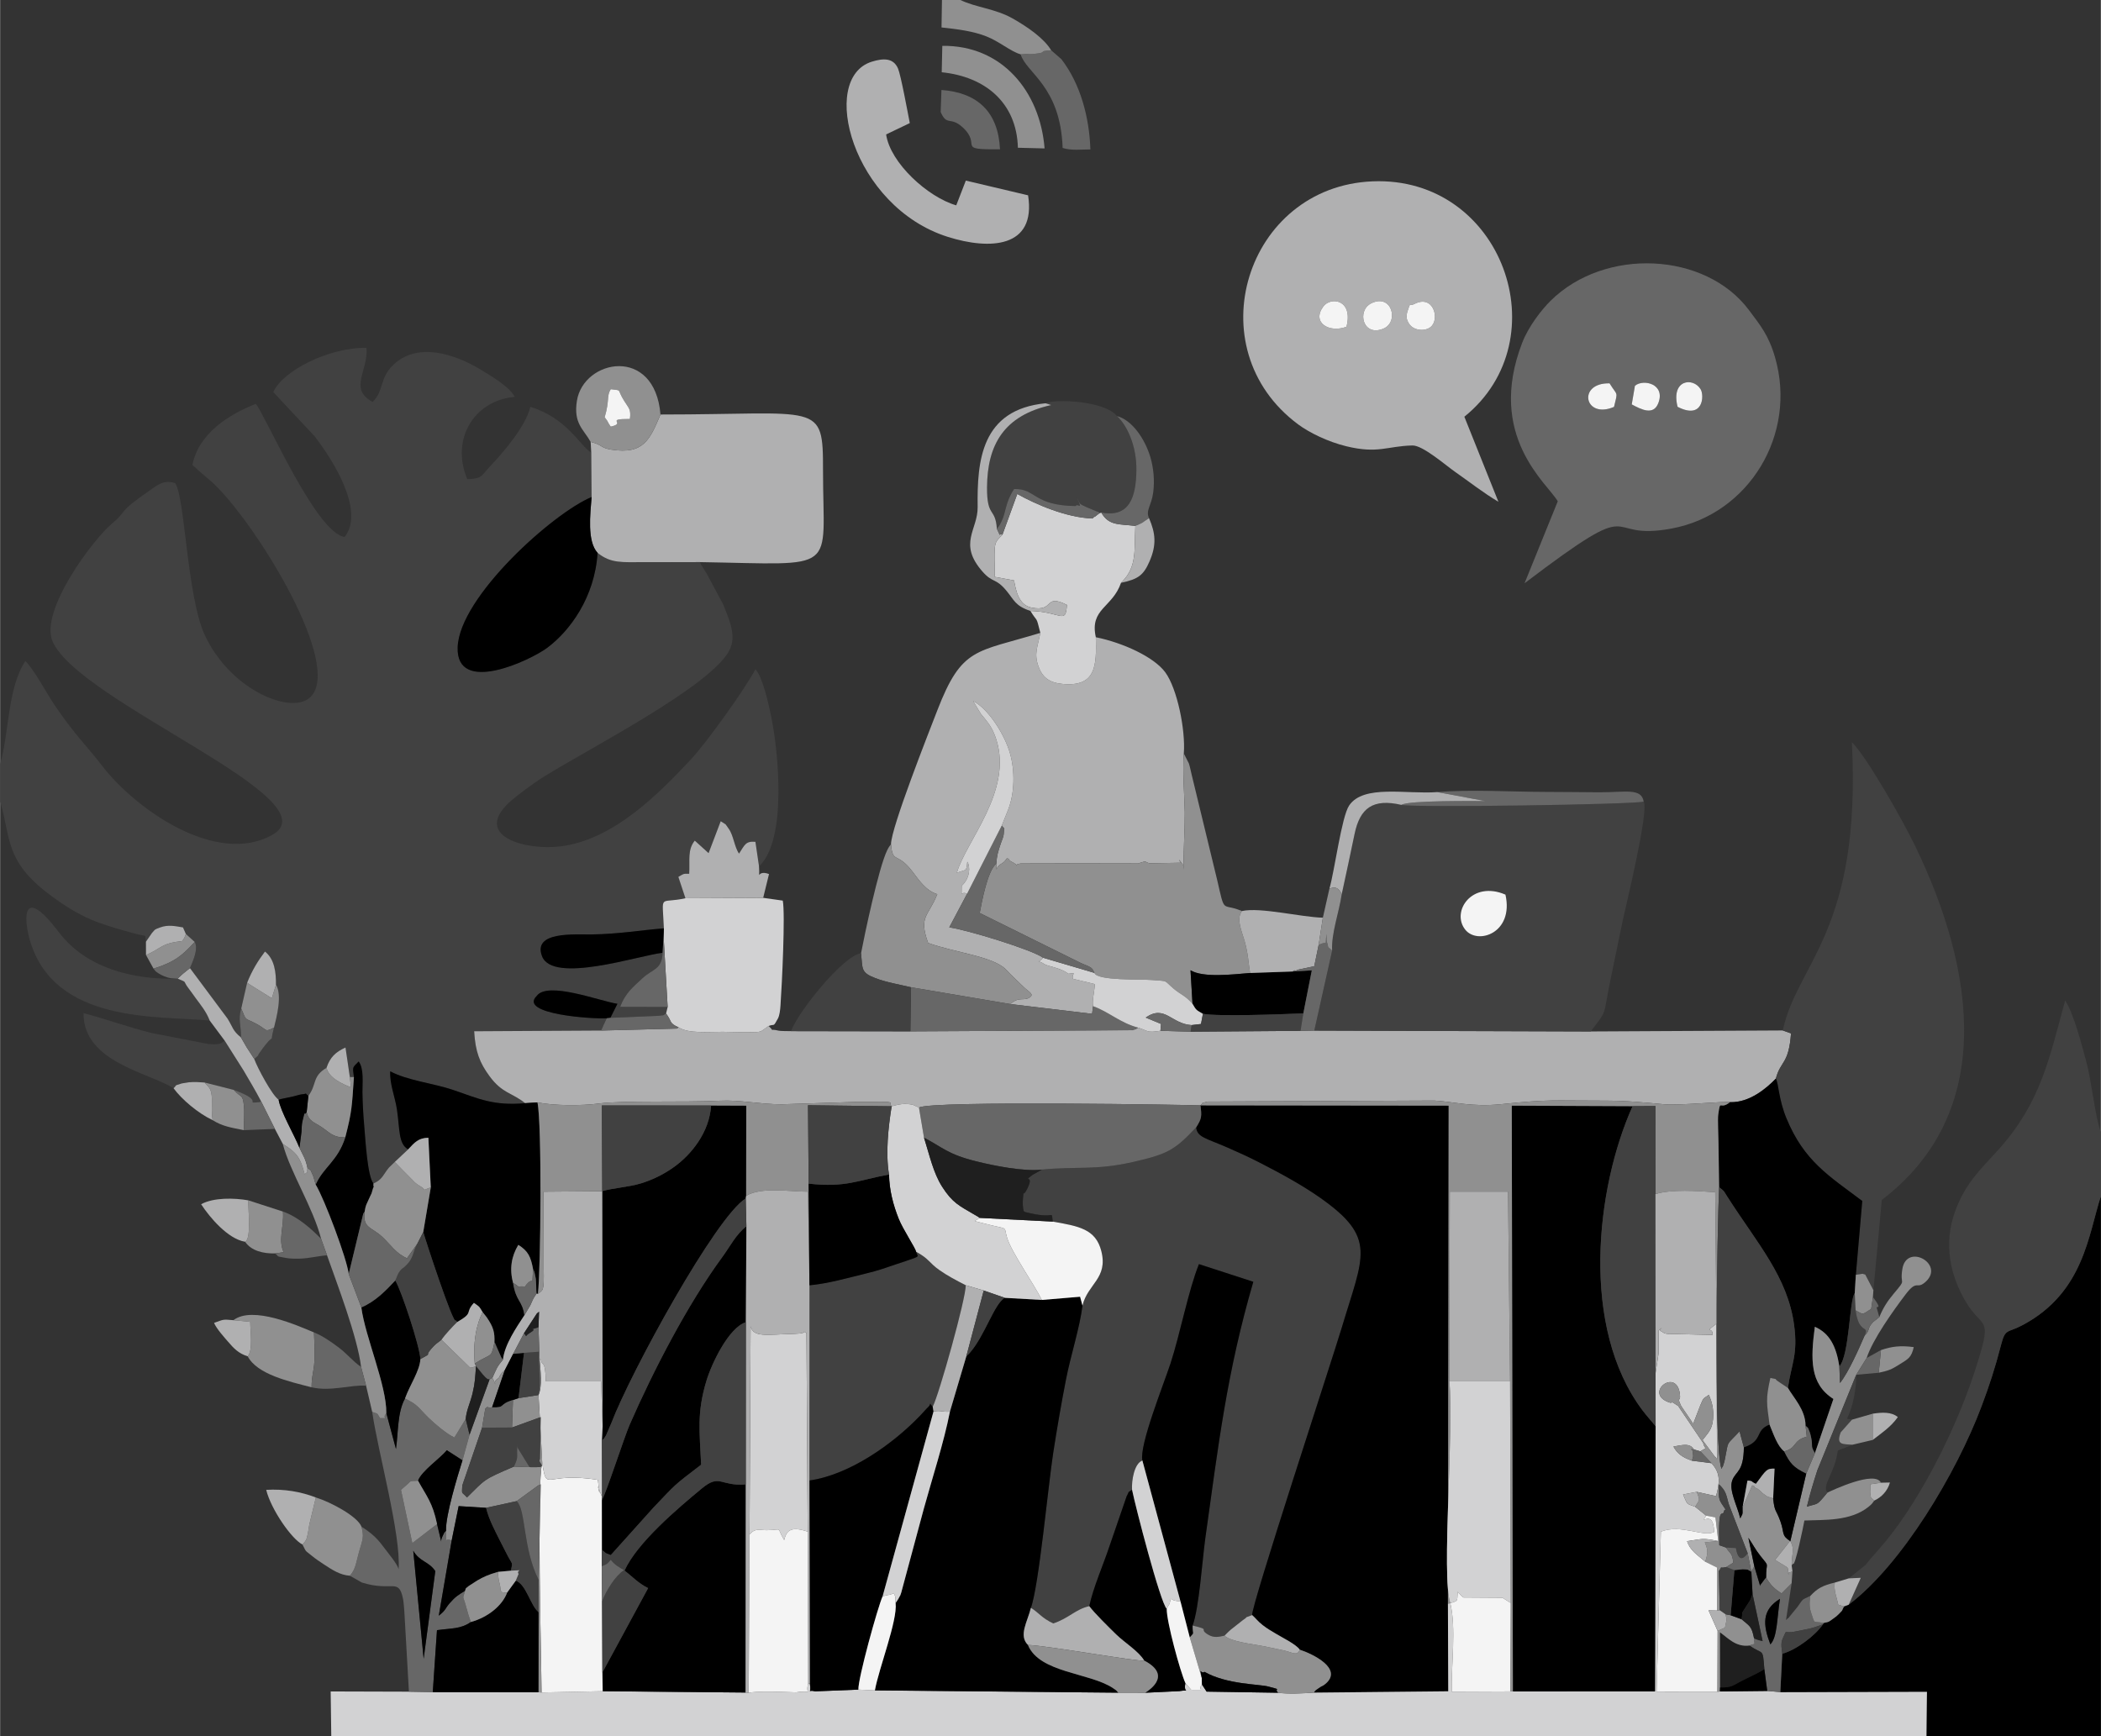
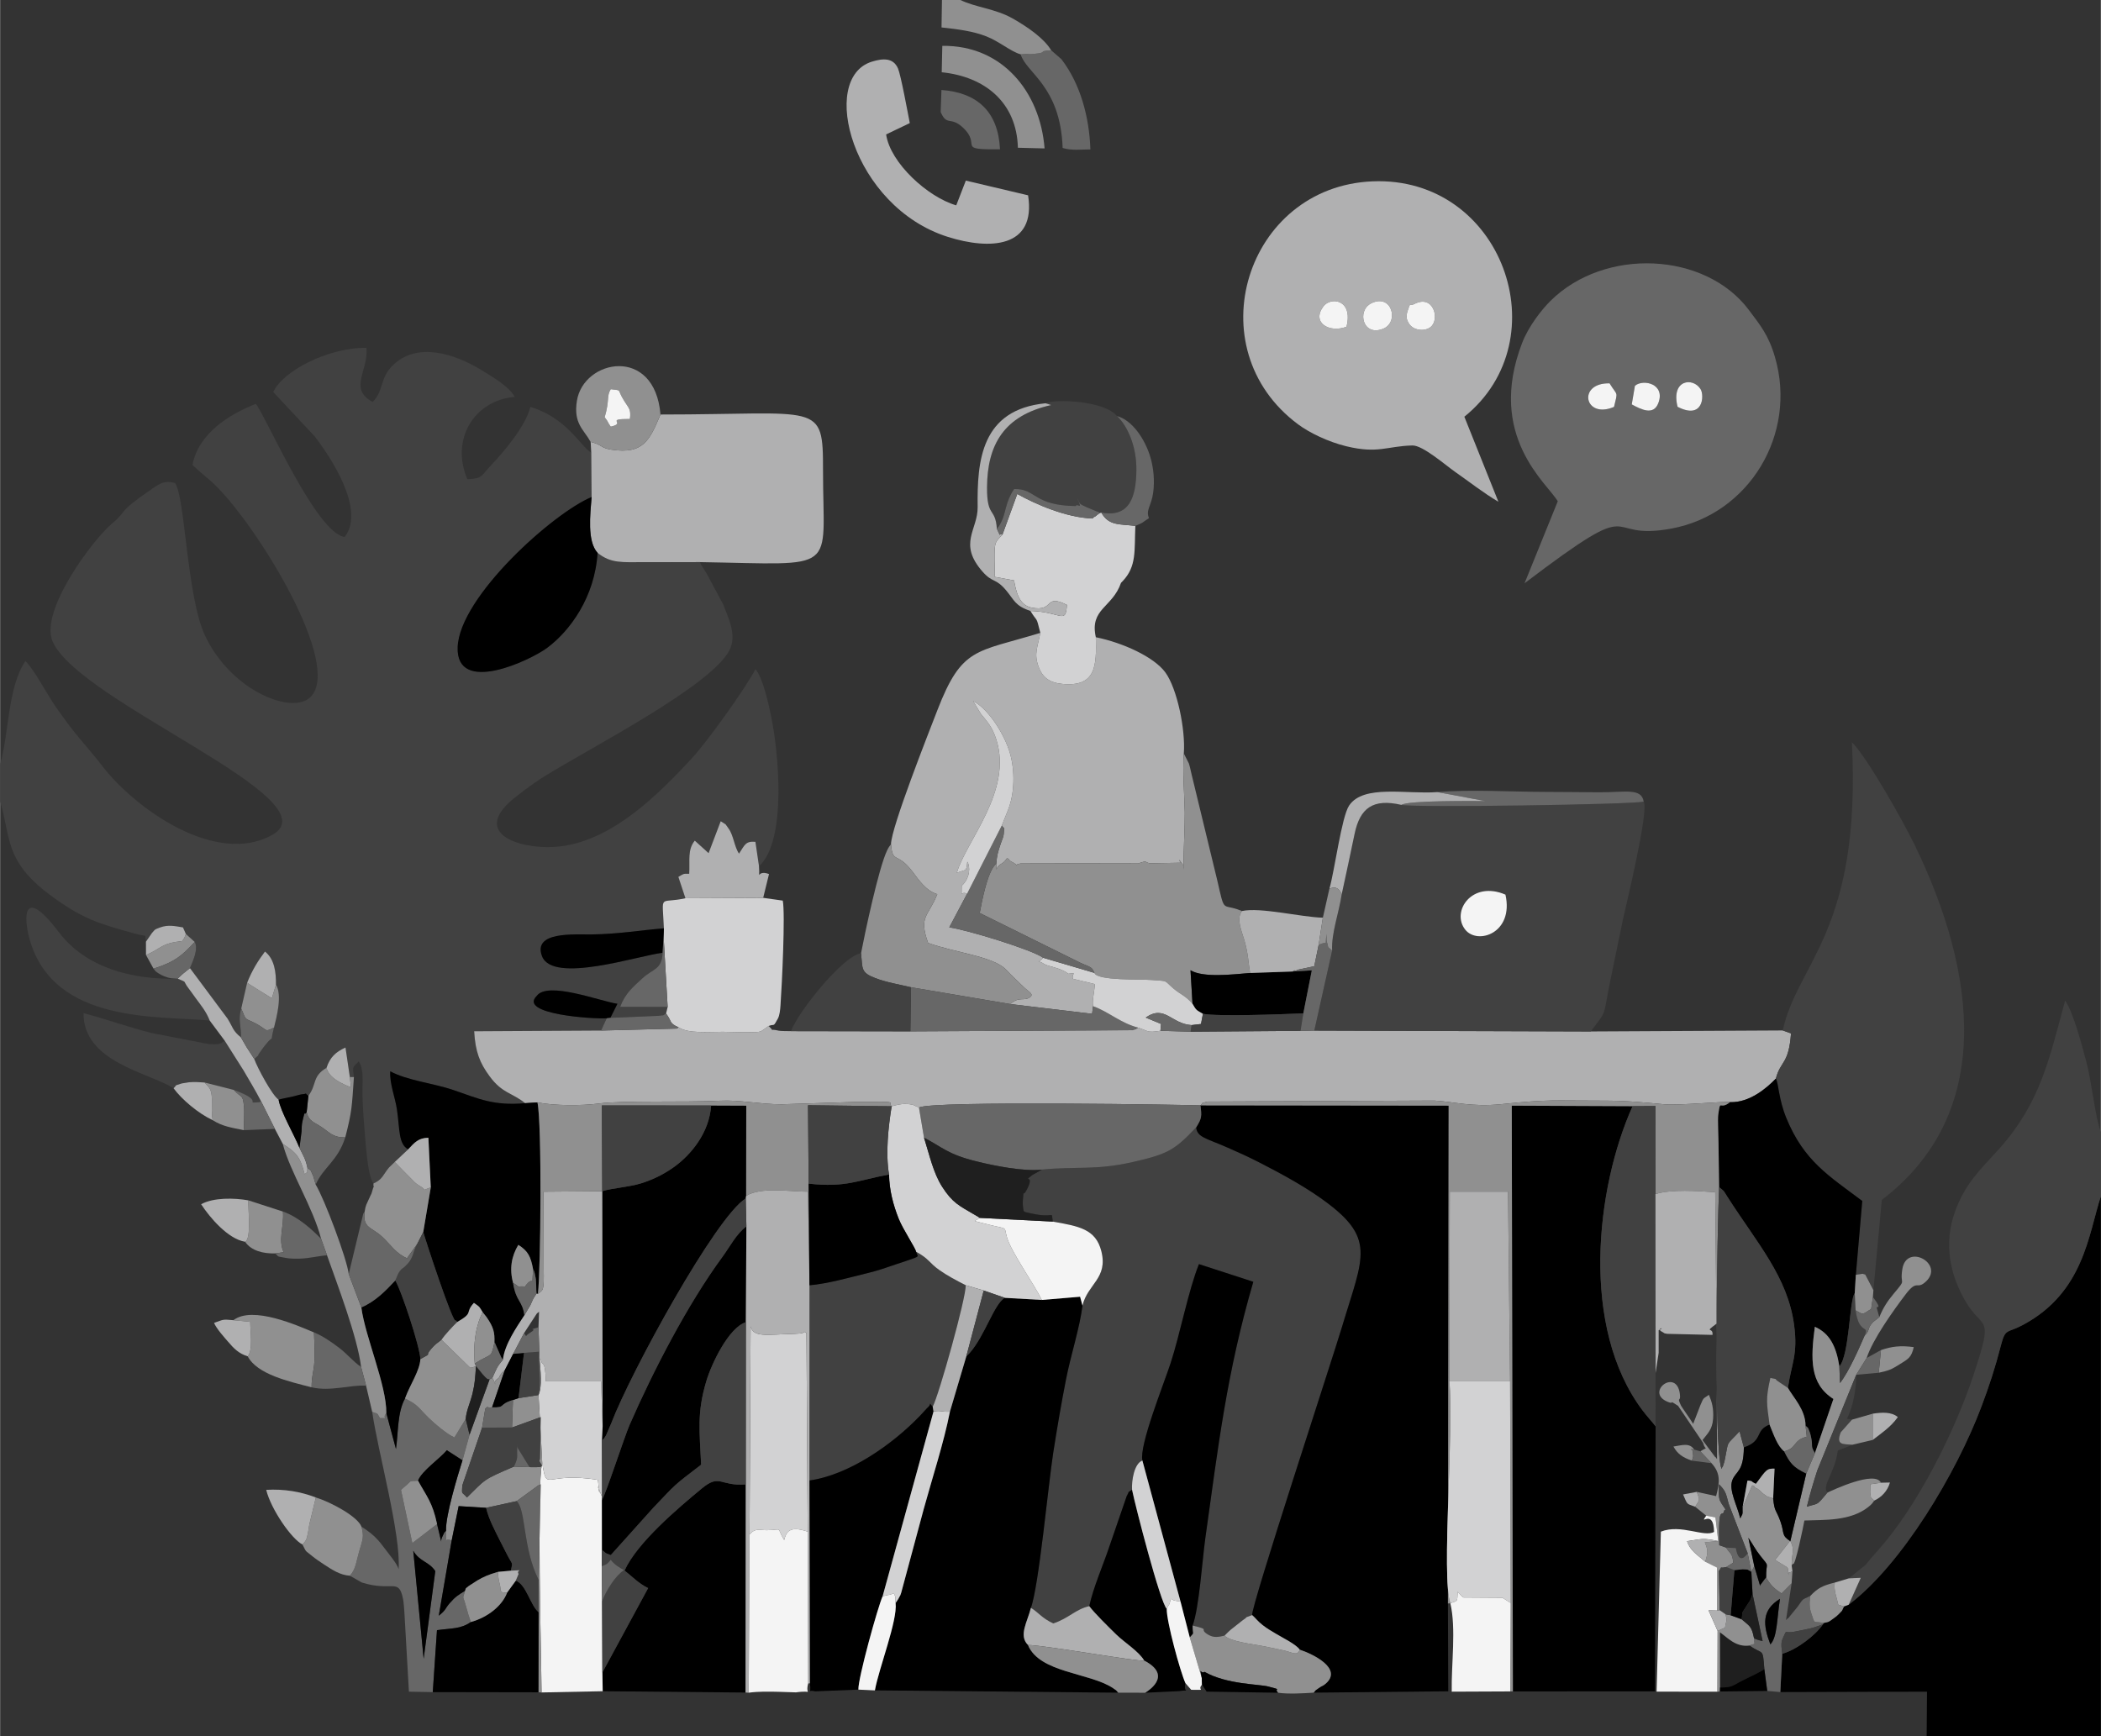
<svg xmlns="http://www.w3.org/2000/svg" xml:space="preserve" width="3125px" height="2583px" version="1.1" style="shape-rendering:geometricPrecision; text-rendering:geometricPrecision; image-rendering:optimizeQuality; fill-rule:evenodd; clip-rule:evenodd" viewBox="0 0 2914.76 2409.54">
  <rect x="0" y="0" width="2914.76" height="2409.54" fill="#333333" stroke="none" />
  <defs>
    <style type="text/css">
   
    .fil2 {fill:black}
    .fil7 {fill:#1F1F1F}
    .fil0 {fill:#414141}
    .fil4 {fill:#676767}
    .fil5 {fill:#909090}
    .fil1 {fill:#B0B0B1}
    .fil3 {fill:#D2D2D3}
    .fil6 {fill:#F4F4F4}
   
  </style>
  </defs>
  <g id="Layer_x0020_1">
    <g id="_1520271336208">
      <path class="fil0" d="M0 1060.44l0 51.59c15.09,50.01 5.64,82.24 68.38,129.27 45.64,34.21 69.44,40.61 116.84,53.82 22.22,6.19 14.42,-0.64 17.08,11.71l8.39 -12.16c4.72,-5.1 2.57,-4.44 11.41,-7.68 11.1,-4.08 20.96,-1.78 31.58,-0.01l4 9.05 12.31 11.14c5.48,9.88 -2.9,27.37 -6.64,36.27l52.24 70.2c7.82,12.67 6.74,16.38 18.57,26.02 0.43,-15.69 -4.44,-25.04 0.36,-40.18l8.15 -35.65c7.11,-17.86 15.52,-31.05 24.77,-43.36 13.47,10.44 15.44,29.46 15.28,45.97 8.85,14.53 1.19,43.92 -2.7,59.6 -6.83,25.97 2.14,6.58 -11.49,23.38 -3.82,4.71 -4.04,5.33 -6.71,8.97 -7.97,10.84 0.73,2.4 -9.25,11.17 4.55,12.62 24.8,50.41 33.82,56.48 4.62,-1.5 12.49,-2.63 20.05,-4.46 2.54,-0.61 10.4,-2.89 12.16,-3.02 11.4,-0.79 1.05,-3.65 9.11,2.13 12.08,-16.36 4.89,-26.83 25.14,-38.9 4.91,-14.55 12.41,-21.81 26.34,-28.16l6.03 41 5.65 0c-1.95,-15.15 -2.28,-12.33 6.58,-21.61 7.61,9.71 5.09,30.23 5.25,42.67 0.21,15.74 1.19,32.23 2.49,46.94 1.6,18.16 4.37,69.86 12.78,79.68 12.91,-5.57 13.54,-12.74 21.69,-22.24l7.86 -7.59 18.62 -17.5c-13.66,-7.57 -11.47,-27.54 -15.55,-55.24 -2.58,-17.54 -10.31,-35.45 -9.32,-53.07 23.96,12.92 60.27,16.58 87.58,25.97 35.41,12.19 55.92,22.14 99.65,18.26 -18.29,-14.69 -31.72,-13.36 -49.38,-37.36 -13.56,-18.44 -19.79,-33.81 -21.38,-62.45l176.16 -1c2.8,-6.67 4.79,-10.59 7.78,-17 -18.67,1.22 -122.98,-5.48 -97.3,-30.88 15.03,-21.19 87.46,7.09 112.12,10.77l-9.79 19.49 66.23 -2.76c10.87,-1.71 3.49,1.08 11.03,-3.22l2.21 -9.13 -65.9 -0.17c7.3,-19.32 18.13,-27.73 30.89,-39.59 14.47,-13.47 27.06,-11.71 28.03,-35.41 -32.45,3.52 -152.56,43.72 -167.34,4.69 -13.15,-34.74 45.35,-29.84 68.6,-30.15 38.19,-0.52 67.07,-5.84 100.47,-8.44 -2.09,-49.9 -7.24,-33.47 29.91,-41.8l-9.82 -29.61c7.13,-3.99 6.07,-4.69 15.06,-4.34 1.1,-18.42 -2.62,-33.31 7.73,-45.99l19.16 17.34 16.83 -44.27c10.2,6.87 4.38,1.39 10.99,10.27 6.8,9.15 7.99,25.6 14.44,34.68 7.8,-11.91 9,-17.63 22.72,-16.38l5.01 34.04c39.2,-36.29 26.93,-159.19 16.85,-207.94 -3.11,-15.07 -11.2,-53.8 -21.84,-65.61 -14.14,27.11 -67.56,101.49 -88.62,124.11 -46,49.37 -107.96,112.05 -180.83,121.59 -48.87,6.39 -122.47,-13.63 -72.65,-60.4 9.52,-8.93 33.58,-26.91 48.96,-36.44 65.31,-40.5 230.96,-125.13 256.96,-174.99 10.62,-20.38 -0.49,-43.12 -8.45,-63.59l-22.96 -42.93c-0.31,-0.49 -4.37,-6.9 -4.73,-7.51 -5.04,-8.4 0.56,2.3 -4.84,-8.48 -25.64,0.21 -51.3,-0.01 -76.95,0.03 -31.16,0.06 -46.37,2.04 -64.91,-12.87 -3.91,61.9 -38.57,108.44 -69.89,131.79 -23.35,17.41 -126.64,66.29 -124.26,-0.87 2.48,-70.02 132.98,-186.64 185.85,-208.37l-0.47 -61.41c-15.62,-9.98 -34.32,-48.66 -84.57,-63.73 -6.26,27.16 -38.49,64.37 -56.57,83.35 -11.17,11.72 -9.55,16.31 -30.79,17.02 -23.67,-54.91 9.44,-109.66 65.75,-114.21 -7.33,-14.23 -31.39,-28.15 -46.33,-37.29 -36.78,-22.48 -88.61,-39.49 -122.38,-6.99 -19.08,18.37 -12.42,35.45 -28.41,51.27 -33.94,-18.25 -5.75,-43 -8.54,-75.08 -52.46,-0.74 -116.34,31.98 -129.35,61.41l57.19 61.12c22.92,29.51 71.13,102.77 41.84,139.93 -39.67,-5.35 -109.37,-167.65 -123.23,-184.73 -37.3,14.7 -79.42,40.96 -87.97,84.72 12.44,12.04 22.66,19.04 33.56,30 59.3,59.63 174.47,247.51 130.4,291.99 -25.26,25.5 -110.51,-8.34 -146.57,-85.23 -25.27,-53.87 -27.63,-193.24 -41.53,-211.63 -14.8,-3.91 -20.59,0.26 -33.36,9.06 -49.78,34.31 -30.57,27.57 -54.17,47.3 -26.39,22.06 -101.02,121.58 -82.23,163.82 37.59,84.51 392.03,219.33 304.6,268.2 -77.5,43.32 -189.47,-35.54 -235.78,-95.65 -22.73,-29.51 -36.28,-40.7 -66.48,-84.96 -9.68,-14.19 -29.54,-51.18 -40.28,-60.67 -24.81,37.35 -22.56,100.56 -34.98,143.08z" />
      <path class="fil1" d="M833.9 1430.09l-176.16 1c1.59,28.64 7.82,44.01 21.38,62.45 17.66,24 31.09,22.67 49.38,37.36l17.03 -1.1c22.79,4.7 61.58,4.79 85.42,1.56 32.2,-4.37 119.17,-1.42 167.52,-3.88 28.24,-1.43 54.41,4.92 85.84,4.97l105.9 -3.38c7.49,0.01 13.97,0.13 21.36,-0.01 34.34,-0.67 20.16,1.58 25.41,6.14 9.61,-2.53 18.05,-4.73 29.63,-1.95l8.27 3.77c15.45,-10.08 385.34,-3.62 390.58,-3.08 5.23,-4.74 -1.83,-1.93 9.71,-5.28l314.64 -1.4c26.34,1.38 51.83,9.31 93.28,5 67.94,-7.06 68.47,-4.83 139.91,-4.91 34.49,-0.04 57.01,2.47 85.51,5.04 21.61,1.96 84.19,-4.46 91.67,-2.9 27.68,0.95 51.57,-20.21 63.63,-32.69 6.35,-24.83 17.88,-19.4 21.05,-62.74l-11.45 -4.08 -266.38 1.4 -383.62 -1.23 -19.12 0.38 -152.57 1.16 -41.83 -1.25c-19.45,2.73 -14.63,0.9 -31.06,-4.41 -4.29,2.8 -1.59,1.88 -9.26,3.57l-306.63 1.62 -165.62 -0.29c-3.05,-0.07 -14.45,-0.02 -16.94,-0.61 -15.73,-3.72 -3.99,3.15 -14.07,-6.56 -13.34,9.01 -7.67,8.35 -28.41,8.63 -11.36,0.16 -23.63,-0.54 -35.22,-0.55 -21.16,-0.03 -47.65,2.64 -61.27,-6.1 -0.88,0.65 -2.11,1.34 -2.87,1.63l-104.64 2.72z" />
      <path class="fil0" d="M1445.61 1623.04l-13.27 7.4c-14.99,11.83 4.04,-2.87 -7.66,20.1 -6.81,13.36 -3.85,-4.07 -5.71,15.85 -0.08,0.85 -0.05,2.08 -0.07,2.88 -0.01,0.76 0.05,2 0.09,2.7 0.03,0.63 0.12,1.86 0.2,2.42 1.09,8.17 -0.34,6.82 9.98,9.2 36.17,8.35 28.57,-5.29 31.42,11.63 36.22,6.47 59.48,10.25 67.3,40.96 9.64,37.89 -19.11,45.6 -26.14,75.62 -3.7,30.56 -16.3,68.93 -22.81,102.28 -6.61,33.85 -12.38,67.34 -17.79,102.17 -6.91,44.46 -19.95,185.36 -30.96,214.94 10.84,6.6 15.15,14.34 31.08,21.67 21.79,-7.3 30.73,-19.63 49.9,-23.99 5.67,-26.27 19.62,-57.79 28.07,-83.29l23.86 -69.38c5.24,-9.37 -0.7,-2.78 7.42,-8.96 -0.72,-12.29 2.91,-36.25 14.35,-40.47 -4.59,-20.83 29.11,-104.61 39.08,-134.89 12.87,-39.1 24.96,-102.06 39.41,-137.63l75.43 24.5c-36.86,126.44 -48.46,226.54 -66.54,355.39 -4.31,30.74 -8.61,97.25 -17.7,121.68 26.7,6.29 7.17,4.08 21.7,12.67 7.87,4.66 14.19,3.17 22.61,1.3 9.28,-9.3 7.89,-7.69 16.25,-14.29 0.26,-0.2 8.03,-6.44 8.91,-7.03 11.19,-7.43 -2.36,-1.2 13.16,-7.2 -2.28,-9.98 111.44,-355.79 124.4,-399.11 29.98,-100.23 49.21,-124.2 -29.95,-179.94 -24.68,-17.39 -54.73,-33.82 -83.4,-48.51 -16.33,-8.37 -28.67,-13.96 -45.13,-21.16 -30.34,-13.29 -42.11,-14.23 -43.62,-28.08 -0.84,0.74 -1.81,1.84 -2.36,2.41 -27.84,29.47 -38.59,35.09 -86.1,45.81 -51.37,11.59 -76.9,5.65 -125.41,10.35z" />
      <path class="fil2" d="M1659.48 1564.47c1.51,13.85 13.28,14.79 43.62,28.08 16.46,7.2 28.8,12.79 45.13,21.16 28.67,14.69 58.72,31.12 83.4,48.51 79.16,55.74 59.93,79.71 29.95,179.94 -12.96,43.32 -126.68,389.13 -124.4,399.11 5.19,4.52 7.38,8.28 14.33,13.72 7.47,5.84 11.17,7.58 19.03,12.39 8.05,4.92 27.49,14.37 32.75,21.91 18.28,6.03 59.94,26.29 35.95,47.11 -4.74,4.12 -4.35,2.23 -9.9,6.31 -5.22,3.83 -2.99,1.4 -6.74,6.2l186.65 -1.89 -0.44 -121.81 0.99 -690.87 -344.34 -0.4c1.88,15.36 1.92,17.92 -5.98,30.53z" />
-       <path class="fil3" d="M2296.93 1905.3l0.04 74.04 -0.89 367.76 -197.15 0.09 -3.61 0.01 -81.23 0.35c-0.76,-37.5 6.36,-87.73 -1.95,-122.71l-3.33 0.37 0.44 121.81 -186.65 1.89c-13.66,0.99 -35.94,2.16 -49.46,0.13l-99.13 -1.56 -6.37 -9.71c-7.95,8.63 8.87,7.19 -15.02,7.19l-8.04 -9.24c-3.59,16.09 9.45,8.03 -8.43,11.07l-47.3 2.25 -37.47 -0.08 -337.64 -3.19 -22.92 -1.06 -59.89 2.38c-12.69,-3.13 -4.59,6.17 -7.45,-10.99l-2.33 0c-4.84,18.23 9.24,8.72 -16.96,12.42 -0.32,0.05 -21.28,-0.72 -23.77,-0.77 -13.89,-0.32 -28.19,-0.62 -41.77,1.22l-4.41 -0.21 -198.18 -1.83 -84.87 1.72 -4.12 -0.24 -146.79 -0.25 -33.1 -0.59 -108.56 -0.32 0.84 62.29 2213.59 0 0.48 -61.99 -203.54 0.56 -18.12 -1.56 -65.62 0.72 -3.45 0.32 -84.48 -0.06 5.94 -222.04c28.09,-11.06 60.06,8.36 73.84,0.34 -0.7,-34.19 -21.82,-6.64 -10.92,-22.5l-15.3 -12.36c-12.83,-4.67 -10.3,-2.49 -16.81,-17.09l19.06 -3.58 26.75 5.89c5,-18.88 6.65,-31.52 -6.32,-45.71l-27.22 -3.48c-13.02,-4.51 -20.23,-9.67 -25.61,-19.62 11.58,-1.84 22.69,-5.59 28.52,4.11l8.79 2.57c11.95,-7.97 6.93,0.55 3.84,-11.74l-34.71 -51.38c-15,-10.01 -3.62,-1.16 -14.44,-5.6 -32.31,-13.26 12.42,-47.83 16.93,-10.76 1.53,12.56 -4.77,1.98 1.58,16.1 0.74,1.66 13.7,19.85 16.85,25.22l9.92 -25.73c4.9,-11.68 3.72,-8.63 11.92,-14.53 4.13,9.73 6.8,19.05 5.77,33.37 -1.1,15.25 -7.99,20.48 -14.63,29.41l17.59 23.64c0.42,-0.71 1.59,1.88 2.51,2.71l-0.73 -187.85c-18.11,13.72 -4.11,3.88 -5.55,15.54l-62.8 -1.47c-6.32,-1.02 -3.15,-0.88 -6.88,-2.7 -9.88,-4.8 6.06,-7.22 -5,-2.27 0,10.4 0.09,20.87 0.01,31.26l-4.29 28.02z" />
      <path class="fil2" d="M2564.95 2226.8c-0.42,0.15 -6.33,2.38 -6.6,2.5 -4.64,8.94 0.02,2.81 -7.4,10.72 -2.33,2.47 -3.96,3.59 -6.59,5.48 -8.44,6.01 -5.63,4.82 -14.16,6.72l-1.04 1.88c-10,14.95 -36.76,35.57 -56.46,40.83l-2.71 53.18 203.54 -0.56 -0.48 61.99 241.71 0 0 -749.53c-17.33,53.02 -23.54,133.44 -108.37,178.73 -21.9,11.69 -24.05,4.01 -30.24,28.06 -8.13,31.58 -16.29,56.42 -27.19,85.36 -34.45,91.5 -109.99,218.72 -184.01,274.64z" />
      <path class="fil2" d="M2098.93 2347.19l197.15 -0.09 0.89 -367.76c-4.92,-6.43 -11.85,-13.8 -18.09,-22.08 -86.61,-115.05 -65.04,-308.2 -13.85,-422.21l-167.65 -0.71 1.55 812.85z" />
      <path class="fil0" d="M2088.64 1241.49c11.99,53.48 -38.85,70.29 -55.93,48.48 -19.73,-25.18 9.48,-68.55 55.93,-48.48zm-144.43 -124.53c-39.42,-9.15 -57.37,4.36 -64.89,40.14 -5.77,27.41 -11.9,57 -17.89,83.98 -3.65,25.08 -14.66,54.45 -13.27,78.12l-24.75 110.95 383.62 1.23c23.55,-31.76 16.25,-17.46 27.2,-71.13 5.7,-27.92 11.43,-55.06 17.33,-83.86 2.67,-13.04 36.71,-151.66 28.85,-164 -12.25,4.1 -320.18,8.65 -336.2,4.57z" />
      <path class="fil1" d="M1236.06 1171.58c2.3,27.74 8.41,9.67 29.82,37.96 8.76,11.58 18.83,26.76 34.41,31.32 -12.25,31.06 -26.17,30.18 -12.73,67.66 35.74,13.09 89.44,18.46 107.55,36.43l7.54 7.83c6.75,6.64 11.04,10.69 18.08,17.42 6.33,6.04 13.7,9.2 8.7,13.27 -8.29,6.75 -15.93,-1.5 -27.57,9.93l113.23 13.5 1.33 -10.59c-1.3,-8.22 1.46,-17.4 2.61,-30.65l-30.62 -7.39c-2.14,-7.95 7.35,-8.5 -6.55,-6.98 -8.21,-7.5 -28.86,-10.63 -32.65,-13.21 -11.84,-8.05 -10.4,1.03 -2.08,-8.99 -14.72,-10.98 -106.41,-39.05 -130.2,-42.16l24.7 -46.65c-9.36,-4.64 -7.45,8.32 -7.45,-11.04 12.05,-11 11.97,-27.22 7.77,-33.4 -1.27,15.35 -2.17,9.96 -14.6,15.55 13.15,-44.87 77.57,-113.25 54.89,-184.95 -5.61,-17.74 -12.3,-24.5 -21.44,-35.77l-10.78 -17.85c20.56,10.29 43.79,45.93 51.41,73.47 6.5,23.49 6.35,53.75 -2.76,77.14l-8.9 22.23c4.46,5.97 3.22,0.65 2.86,10 -0.22,5.63 -2.26,9.05 -4.09,14.51 -3.93,11.73 -5.49,16.51 -6.35,28.33l-0.11 8.1c5.06,-10.03 8.13,-5.35 14.89,-15.6 1.18,0.53 2.7,0.61 3.19,2.23 0.49,1.62 4.64,3.28 5.32,3.68 12.72,7.43 -3.2,3.64 10.53,1.32l45.73 -0.09c0.09,0 0.8,0.1 0.9,0.08 0.11,-0.01 0.84,-0.18 0.97,-0.21l115.62 0.21c0.12,-0.01 0.84,-0.18 0.97,-0.21 0.16,-0.04 0.97,-0.49 1.15,-0.55 11.15,-3.42 4.86,-1.75 13.6,0.55l41.7 -0.74c2.71,0.23 -5.44,-10.47 3.26,1.08 3.61,4.8 2.32,2.72 1.9,8.19 0,-25.24 2.13,-60.36 1.88,-78.86 -0.27,-20.68 -3.36,-57.74 -1.34,-82.09 2.53,-32.5 -9.13,-90.09 -25.76,-112.66 -15.68,-21.28 -58.53,-40.93 -96.32,-48.65 1.1,39.48 0.41,69.51 -46.84,64.75 -18.25,-1.84 -27.45,-9.52 -32.68,-24.01 -6.55,-18.17 -1.3,-26.29 2.52,-46.79 -89.38,27.4 -108.72,18.98 -142.91,107.45 -12.43,32.18 -64.07,162.76 -64.3,185.9z" />
      <path class="fil4" d="M2327.45 564.54c-9.54,-37.86 21.48,-41.46 31.96,-24.44 5.31,8.61 3.84,42.91 -31.96,24.44zm-59.16 -29.25c12.05,-9.86 42.63,-2.25 32.45,24.13 -6.78,17.57 -23.4,8.98 -36.88,1.79l4.43 -25.92zm-29.02 29.38c-41.32,17.63 -51.32,-33.73 -6.19,-32.71 11.1,18.13 11.7,9.96 6.19,32.71zm-78.06 130.99l-46.08 113.75c168.69,-128.15 102.77,-56.94 204.26,-75.99 107.23,-20.12 174.44,-130.72 143.18,-237.94 -8.94,-30.68 -20.57,-44.39 -36.14,-65.22 -60.34,-80.75 -200.15,-87.4 -275.45,-12.59 -12.16,12.08 -30.31,35.21 -39.13,58.04 -50.21,130.01 35.66,195.7 49.36,219.95z" />
      <path class="fil1" d="M1962.15 421.9c26.75,-14.07 36.01,21.62 22.46,32.07 -8.53,6.57 -23.65,4.43 -29.52,-4.44 -4.17,-6.3 -4.49,-10.86 -2.23,-17.98 4.37,-13.76 2.21,-5.93 9.29,-9.65zm-59.91 -0.9c28.64,-14.48 39.32,25.78 17.05,35.07 -28.53,11.9 -37.21,-24.87 -17.05,-35.07zm-34.18 32.43c-23.76,8.98 -48.62,-5.47 -32.33,-27.89 10.49,-14.45 42,-9.93 32.33,27.89zm210.81 242.91l-47.26 -118.04c133.28,-107.43 52.62,-334.04 -127.41,-326.64 -175.52,7.21 -245.54,231.64 -103.15,337.31 15.67,11.63 41.59,24.2 66.67,30.3 44.27,10.77 56.38,-0.21 91.83,-1.08 14.33,-0.35 45.78,27.26 59.3,36.69 18.95,13.23 39.38,29.27 60.02,41.46z" />
      <path class="fil0" d="M2473.41 1429.98l11.45 4.08c-3.17,43.34 -14.7,37.91 -21.05,62.74 4.05,7.53 3.72,28.45 14.71,55.11 24.56,59.55 58.88,79.83 105.19,114.68l-8.91 102.5 9.35 -1.46c0.78,0.08 2.45,0.85 3.72,1.1l11.3 21.67 11.64 -125.28c157.79,-120.28 131.26,-316.62 45.37,-493.01 -17.18,-35.29 -66.74,-122.53 -86.88,-142.17 13.33,262.36 -75.81,306.09 -95.89,400.04z" />
      <path class="fil2" d="M1340.56 1882.3l-22.74 76.67c-8.26,42.43 -24.57,92.28 -36.31,135.03l-31.25 116.15c-2.8,7.63 0.88,-0.84 -4.07,8.82l-3.71 5.6c2.81,24.5 -23.37,90.74 -28.74,121.2l337.64 3.19c-3.81,-4.28 -1.67,-2.56 -7.25,-6.3 -32.23,-21.64 -102.14,-20.95 -118.05,-59.92 -13.33,-13.28 -0.59,-32.17 4.11,-51.55 11.01,-29.58 24.05,-170.48 30.96,-214.94 5.41,-34.83 11.18,-68.32 17.79,-102.17 6.51,-33.35 19.11,-71.72 22.81,-102.28l-3.3 -12.29 -53.07 4.44 -51.34 -2.92c-14.81,7.87 -27.53,52.54 -49.11,76.88l-4.37 4.39z" />
      <path class="fil0" d="M2565.01 2190.32l16.68 -0.78 -16.74 37.26c74.02,-55.92 149.56,-183.14 184.01,-274.64 10.9,-28.94 19.06,-53.78 27.19,-85.36 6.19,-24.05 8.34,-16.37 30.24,-28.06 84.83,-45.29 91.04,-125.71 108.37,-178.73l0 -89.09c-7.71,-19.17 -12.71,-69.85 -20.02,-96.9 -6.72,-24.82 -17.45,-67.04 -29.49,-85.58 -22.23,80.76 -33.72,141.35 -92.48,206.82 -23.44,26.12 -46.25,46.23 -60.59,86.68 -16.17,45.59 -5.78,88.42 14.27,123.09 24.95,43.15 40.44,15.54 12.02,101.85 -26.08,79.2 -78.09,183.25 -132.72,244.24 -8.58,9.57 -10.69,12.2 -17.86,20.91l-22.88 18.29z" />
      <path class="fil1" d="M819.34 613.25l0.84 15.09 0.47 61.41c-1.89,24.01 -6.43,61.51 8.3,77.45 18.54,14.91 33.75,12.93 64.91,12.87 25.65,-0.04 51.31,0.18 76.95,-0.03 195.48,3.2 170.81,16.39 170.94,-127.13 0.08,-96.66 -3.95,-77.68 -225.5,-77.68 -14.79,34.86 -23.24,55.67 -68.17,48.75 -15.23,-2.35 -12.24,-6.75 -28.74,-10.73z" />
      <path class="fil5" d="M1382.19 1198.5c-12.18,9.91 -19.73,51.45 -23.04,68.45l140.74 69.67c16.11,6.5 14.97,6.46 18.51,13.51 3.24,11.05 65.11,8.62 79.29,9.82 24.08,2.02 15.64,-0.69 30.51,11.98 10.55,8.98 15.63,8.91 26.22,21.05l-2.78 -46.52c17.61,10.67 57.95,5.81 82.67,3.77 -2.58,-15.41 -2.31,-25.6 -7.82,-45.05 -3.69,-13 -11.85,-30.06 -3.47,-40.94l-6.61 -2.49c-21.04,-6.96 -17.51,4.12 -27.58,-39.77l-35.6 -146.99c-1.04,-4.36 -2.57,-11.81 -3.88,-15.62l-7 -13.78c-2.02,24.35 1.07,61.41 1.34,82.09 0.25,18.5 -1.88,53.62 -1.88,78.86 0.42,-5.47 1.71,-3.39 -1.9,-8.19 -8.7,-11.55 -0.55,-0.85 -3.26,-1.08l-41.7 0.74c-8.74,-2.3 -2.45,-3.97 -13.6,-0.55 -0.18,0.06 -0.99,0.51 -1.15,0.55 -0.13,0.03 -0.85,0.2 -0.97,0.21l-115.62 -0.21c-0.13,0.03 -0.86,0.2 -0.97,0.21 -0.1,0.02 -0.81,-0.08 -0.9,-0.08l-45.73 0.09c-13.73,2.32 2.19,6.11 -10.53,-1.32 -0.68,-0.4 -4.83,-2.06 -5.32,-3.68 -0.49,-1.62 -2.01,-1.7 -3.19,-2.23 -6.76,10.25 -9.83,5.57 -14.89,15.6l0.11 -8.1z" />
      <path class="fil2" d="M566.14 1594.98c8.9,-9.48 14.04,-15.82 28.06,-16.13l3.32 68.98 -10.42 61.82c2.15,8.48 41.87,129.81 45,122.82 0.28,-0.63 1.33,1.49 2.08,2.14 23.89,-13.81 9.84,-11.87 23.18,-26.59 8.67,6.21 6.6,4 12.1,12.85l5.54 6.99c9.81,14.23 11.29,21.39 10.85,35.02 0.55,0.64 1.13,0.97 1.27,2.18l8.12 18.47c0.56,1 1.48,2.3 2.4,3.3 2.43,-21.15 18.32,-44.08 29.75,-61.64 -2.81,-20.9 -11.65,-18.58 -15.66,-44.88 -5.29,-19.55 -2.27,-36.95 7.25,-52.8 14.03,8.86 17.31,16.82 20.54,34.08 0.65,1.59 1.38,0.22 3.23,10.44 2.13,11.78 -0.22,-3.13 0.81,7.71 0.46,4.82 0.12,9.43 0.67,15.41l1.96 0.32c4.02,-35.21 5.61,-236.36 -0.66,-265.67l-17.03 1.1c-43.73,3.88 -64.24,-6.07 -99.65,-18.26 -27.31,-9.39 -63.62,-13.05 -87.58,-25.97 -0.99,17.62 6.74,35.53 9.32,53.07 4.08,27.7 1.89,47.67 15.55,55.24z" />
      <path class="fil0" d="M1122.97 1783.64l-0.1 270.87c55.39,-7.82 115.78,-50.4 153.78,-90.18 1.48,-1.55 8.97,-9.81 9.43,-10.19 7.99,-6.49 0.76,-9.26 7.86,-2.07 8.43,-15.44 46.64,-151.9 45.77,-168.54 -13.68,-7.03 -25.42,-13.27 -36.19,-20.81 -15.11,-10.57 -14.02,-15.56 -32.62,-25.65 2.56,8.86 9.33,4.68 -28.84,17.76 -14.44,4.94 -24.12,8.36 -38.47,11.85 -25.81,6.28 -54.5,14.61 -80.62,16.96z" />
      <path class="fil2" d="M2400.18 1529.49c-14.78,11.94 -12.98,-5.83 -16.3,17.19 -0.97,6.74 0.31,30.38 0.33,38.95l0.86 61.83c8.22,6.76 4.86,2.94 11.61,13.49 41.43,64.82 83.64,111.02 92.51,178.22 5.4,40.87 -3.74,53.15 -8.65,86.81 7.6,13.56 24.43,30.28 24.46,52.44 4.33,4.58 2.18,0.1 5.33,7.66 1.16,2.78 1.9,6.15 2.5,9.09 2.72,13.18 -1.37,10.66 5.22,21.28l25.64 -75.09c-33.07,-21.04 -31.64,-55.49 -25.79,-100.14 20.74,9.01 29.73,27.46 34.03,55.02 14.11,-16.07 13.8,-92.01 21.34,-101.78l1.53 -25.37 8.91 -102.5c-46.31,-34.85 -80.63,-55.13 -105.19,-114.68 -10.99,-26.66 -10.66,-47.58 -14.71,-55.11 -12.06,12.48 -35.95,33.64 -63.63,32.69z" />
      <path class="fil2" d="M866.49 2179.21l-0.88 -0.23c11.8,8.93 19.92,18.27 33.48,24.85l-63.47 117.09 0.44 26.01 198.18 1.83 0.32 -288.82c-35.84,2.9 -35.61,-15.38 -61.07,5.69 -33.32,27.58 -89.4,74.99 -107,113.58z" />
      <path class="fil2" d="M835.44 1653.05l0.51 326.22 -1 19.5c4.41,-4.01 1.85,-0.85 5.83,-7.13l7.19 -16.69c26.58,-69.9 145.01,-286.54 186.53,-311.89l0.59 -3.61 0.16 -125.1 -48.77 -0.2c-2.37,37.32 -27.55,68.08 -51.19,85.1 -13.68,9.85 -29.15,17.73 -46.47,23.04 -16.13,4.95 -40.66,6.65 -53.38,10.76z" />
      <path class="fil5" d="M1665.46 1533.94l344.34 0.4 -0.99 690.87 3.33 -0.37c-12.72,-35.45 5.45,-246.49 -1.43,-307.9l0.72 -263.23 80.77 -0.02 2.85 263.25 0.88 307.53 -0.61 122.73 3.61 -0.01 -1.55 -812.85 167.65 0.71 31.66 -0.19 0.08 122.08c22.93,-6.74 57.37,-4.31 82.88,-2.49l1.79 182.47 0.73 187.85c-0.92,-0.83 -2.09,-3.42 -2.51,-2.71l-17.59 -23.64c6.64,-8.93 13.53,-14.16 14.63,-29.41 1.03,-14.32 -1.64,-23.64 -5.77,-33.37 -8.2,5.9 -7.02,2.85 -11.92,14.53l-9.92 25.73c-3.15,-5.37 -16.11,-23.56 -16.85,-25.22 -6.35,-14.12 -0.05,-3.54 -1.58,-16.1 -4.51,-37.07 -49.24,-2.5 -16.93,10.76 10.82,4.44 -0.56,-4.41 14.44,5.6l34.71 51.38c3.09,12.29 8.11,3.77 -3.84,11.74l15.52 16.42c12.97,14.19 11.32,26.83 6.32,45.71l-26.75 -5.89c3.75,11.41 5.14,9.31 -2.25,20.67l15.3 12.36 12.81 2.29 3.9 32.94 -18.66 1.74c4.79,11.14 4.16,15.35 0.68,26.93l16.34 8.08 -0.11 59.66 3.83 -0.4 -1.28 -54.33c7.58,-9.97 -2.89,-2.4 10.29,-5.63l9.79 -6.03c-1.49,-13.3 -3.27,-11.08 -10.13,-21.01l-9.33 -3.3c-1.83,-60.47 4.62,-36.55 6.7,-47.6 0.24,-1.28 1.36,-1.27 2.01,-1.93 -9.36,-14.22 -9.87,-11.4 -9.12,-34.95 9.28,9.23 9.63,12.47 13.38,26.95l26.44 68.68 5.09 25.77 4.11 -7.65 -8.25 -39.48c6.17,8.75 9.52,16.16 16.73,25.13 13.58,16.89 7.62,7.16 7.9,29.91 6.25,11.15 12.38,16.18 21.42,22.23l13.97 -14.06 1.17 -17.01c-7.11,5.05 -9.23,-2.37 -4.82,5.2 -3.89,-14.35 4.33,-5.6 -19.19,-20.76l18.9 -24.01c0.31,-1.25 1.47,-1.25 2.14,-1.94 -12.82,-8.33 -7.92,-10.96 -13.58,-27.03 -6.3,-17.88 -8.13,-12.32 -10.26,-32.38 -9.22,-3.39 -5.48,-0.36 -13.25,-6.16 -6.06,-4.54 0.15,-0.57 -6.23,-5.56 -0.8,-0.63 -2.14,-1.58 -2.84,-2.11 -0.79,-0.6 -2.76,-0.39 -3.36,-2.16 -0.64,-1.87 -2.38,-1.51 -3.32,-2.13l-13.46 30.73c-0.14,13.15 0.61,2.13 -0.3,9.47l-2.88 5.65c-4.01,-17.56 -16.19,-38.85 -11.05,-52.8 4.75,-12.88 15.79,-11.39 16.07,-45.68l-6 -22.3c-19.43,21.09 -14.72,11.02 -20.08,37.39 -1.3,6.44 -0.38,2.66 -2.33,8.99 -0.21,0.69 -1.06,3.45 -1.23,2.89 -0.17,-0.57 -0.8,1.98 -1.34,2.89 -11.51,-29.84 -5.8,-337.64 -3.38,-390.99l-0.86 -61.83c-0.02,-8.57 -1.3,-32.21 -0.33,-38.95 3.32,-23.02 1.52,-5.25 16.3,-17.19 -7.48,-1.56 -70.06,4.86 -91.67,2.9 -28.5,-2.57 -51.02,-5.08 -85.51,-5.04 -71.44,0.08 -71.97,-2.15 -139.91,4.91 -41.45,4.31 -66.94,-3.62 -93.28,-5l-314.64 1.4c-11.54,3.35 -4.48,0.54 -9.71,5.28z" />
      <path class="fil2" d="M1584.87 2026.77l52.95 195.88 12.81 49.68c7.05,-8.59 4.06,-1.7 3.92,-16.51 9.09,-24.43 13.39,-90.94 17.7,-121.68 18.08,-128.85 29.68,-228.95 66.54,-355.39l-75.43 -24.5c-14.45,35.57 -26.54,98.53 -39.41,137.63 -9.97,30.28 -43.67,114.06 -39.08,134.89z" />
      <path class="fil2" d="M1122.87 2054.51l0.61 281.59c2.86,17.16 -5.24,7.86 7.45,10.99l59.89 -2.38c-0.71,-15.05 27.14,-115.52 33.61,-129.51l70.63 -256.5 -1.12 -6.63c-7.1,-7.19 0.13,-4.42 -7.86,2.07 -0.46,0.38 -7.95,8.64 -9.43,10.19 -38,39.78 -98.39,82.36 -153.78,90.18z" />
      <path class="fil2" d="M834.87 2081.89l0.06 68.81c9.01,7.39 2.45,3.01 12.29,7.36l59.38 -66.12c32.27,-33.71 26.23,-28.92 66.03,-59.38 -2.07,-46.07 -6.14,-71.63 7.3,-116.29 7.29,-24.2 31.09,-74.04 54.75,-81.44l0.76 -133.02c-14.41,10.97 -22.39,27.58 -33.3,42.43 -48.17,65.53 -96.13,158.36 -128.74,233.01 -7.14,16.33 -33.69,97.95 -38.53,104.64z" />
      <path class="fil3" d="M1390.7 741.98c-9.39,9.62 -10.75,10.16 -10.98,27.22 -0.13,10.01 0.45,21.13 0.45,31.39l26.63 4.89c2.58,14.07 6.34,34.14 24.13,37.69 32.88,6.56 16.77,-20.09 49.22,-3.72 -1.83,27.95 -7.79,9.49 -50.63,8.37 10.42,17.07 7.46,5.44 13.75,30.41 -3.82,20.5 -9.07,28.62 -2.52,46.79 5.23,14.49 14.43,22.17 32.68,24.01 47.25,4.76 47.94,-25.27 46.84,-64.75 -8.86,-39.72 23.05,-40.82 34.95,-75.51 0.73,-0.9 1.88,-1.88 2.44,-2.48 19.47,-20.7 15.92,-41.99 17.45,-76.52 -22.32,-2.73 -36.81,0.09 -47.32,-18.55l-2.2 0.73 -7.06 5.42c-0.42,-0.87 -2.02,1.31 -2.85,2.16 -36.47,-1.25 -79.08,-19.79 -104.4,-34.06l-20.58 56.51z" />
      <path class="fil4" d="M1281.89 1578.77c26.02,13.54 32.56,22.88 72.1,32.76 24.92,6.23 67.03,14.61 91.62,11.51 48.51,-4.7 74.04,1.24 125.41,-10.35 47.51,-10.72 58.26,-16.34 86.1,-45.81 0.55,-0.57 1.52,-1.67 2.36,-2.41 7.9,-12.61 7.86,-15.17 5.98,-30.53 -5.24,-0.54 -375.13,-7 -390.58,3.08l7.01 41.75z" />
      <path class="fil3" d="M920.93 1288.29l-0.42 10.35 5.67 98.72 -2.21 9.13c9.02,11.93 3.35,12.82 17.44,19.25 13.62,8.74 40.11,6.07 61.27,6.1 11.59,0.01 23.86,0.71 35.22,0.55 20.74,-0.28 15.07,0.38 28.41,-8.63 8.72,-3.41 5.83,2.53 12.82,-10.26 2.47,-4.51 3.18,-12.18 3.61,-18.24 2.05,-29.01 6.78,-127.37 3.16,-145.47l-27.18 -3.82 -107.88 0.52c-37.15,8.33 -32,-8.1 -29.91,41.8z" />
      <path class="fil0" d="M2419.43 2008.59c27.66,-9.44 14.34,-23.3 35.63,-31.63 -3.94,-29.53 -5.62,-34.9 1.11,-64.78 13.2,2.76 2.34,-0.5 13.02,6.26 4.96,3.14 7.15,4.94 11.35,7.54 4.91,-33.66 14.05,-45.94 8.65,-86.81 -8.87,-67.2 -51.08,-113.4 -92.51,-178.22 -6.75,-10.55 -3.39,-6.73 -11.61,-13.49 -2.42,53.35 -8.13,361.15 3.38,390.99 0.54,-0.91 1.17,-3.46 1.34,-2.89 0.17,0.56 1.02,-2.2 1.23,-2.89 1.95,-6.33 1.03,-2.55 2.33,-8.99 5.36,-26.37 0.65,-16.3 20.08,-37.39l6 22.3z" />
      <path class="fil0" d="M2296.97 1979.34l-0.04 -74.04 -0.16 -248.36 -0.08 -122.08 -31.66 0.19c-51.19,114.01 -72.76,307.16 13.85,422.21 6.24,8.28 13.17,15.65 18.09,22.08z" />
      <path class="fil2" d="M828.95 767.2c-14.73,-15.94 -10.19,-53.44 -8.3,-77.45 -52.87,21.73 -183.37,138.35 -185.85,208.37 -2.38,67.16 100.91,18.28 124.26,0.87 31.32,-23.35 65.98,-69.89 69.89,-131.79z" />
      <path class="fil3" d="M2012.14 2224.84c11.41,-3.89 9.23,-2.2 10.24,-15.92l4.55 5.02c0.36,0.28 1.51,1.51 1.94,1.79 0.33,0.22 1.31,0.97 1.67,1.14l52.63 0.36c0.31,0.05 1.34,0.14 1.65,0.22l11.11 7.02 -0.88 -307.53 -84.34 0c6.88,61.41 -11.29,272.45 1.43,307.9z" />
      <path class="fil0" d="M1382.94 733.69c3.5,-4.35 2.69,-2.65 6.28,-9.74 6.54,-12.91 5.35,-27.14 17.64,-45.33 30.66,-0.9 26.1,22.83 85.5,23.62 2.43,-4.85 10.9,7.74 1.34,-11.81 5.38,9.35 2.06,8.02 13.94,13.46l14.94 6.21c0.56,-0.91 2.08,1.13 3.01,1.85l2.2 -0.73c39.12,7.49 48.2,-21.3 48.74,-58.26 0.5,-34.26 -12.89,-62.65 -26.95,-75.6 -16.68,-21.16 -85.94,-24.13 -99.04,-17.74l7.83 2.47c-65.56,14.49 -88.69,55.09 -89.06,114.17 -0.27,42.69 11.62,27.47 13.63,57.43z" />
      <path class="fil6" d="M751.19 2348.65l84.87 -1.72 -0.44 -26.01 -0.4 -98.91 -0.46 -48.56 0.17 -22.75 -0.06 -68.81 0.37 -4.93c-0.63,-0.98 -1.17,-2.31 -1.47,-3.16 -0.31,-0.86 -1.01,-2.15 -1.35,-3.24 -7.29,-23.47 2.8,17.8 -1.92,-6.97l-1.06 -9.95c-74.4,-12.12 -70.32,18.6 -77.3,-23.32 -7.89,26.87 -1.25,269.46 -0.95,318.33z" />
      <path class="fil4" d="M587.62 2301.93l-14.42 -149.95c8.93,15.51 21.43,14.59 30.59,28.24l-16.17 121.71zm-51.8 -340.98c-6.81,8.34 4.98,7.02 -8.75,7.02 -4.98,-7.84 -1.32,-5.14 -10.84,-8.68 7.85,54.98 40.12,170.23 36.63,218.51 -1.48,-7.49 -14.95,-22.93 -21.29,-31.58 -9.2,-12.56 -17.48,-19.49 -30.21,-27.6 3.6,14.09 1.9,17 -3.34,34.8 -3.84,13.03 -4.33,24.11 -12.79,33.25l16.6 9.41c42.61,13.37 51.1,-7.43 57.24,23.05 0.9,4.47 1.43,13.49 1.83,18.36l6.28 110.08 33.1 0.59 5.82 -85.95c20.62,-2.87 33.13,-1.51 46.99,-11.31 -3.15,-9.29 -3.97,-11.55 -6.78,-22.08 -4.36,-16.38 -4.94,-7.7 -1.2,-21.28 -9.51,5.83 -13.59,8.23 -21.51,17.41 -6.63,7.68 -4.58,8.98 -14.99,17.2l17.9 -104.47c-12.66,-4.42 -6.26,8.73 -7.84,-13.5 -2.67,3.79 -0.66,-1.4 -5.33,8.74 -2.05,4.47 -1.23,6.07 -1.26,6.73l-5.84 -24.63 -34.36 26.33 -15.7 -73.81c0.97,-0.7 1.96,-1.85 2.66,-2.42 15.46,-12.63 6.04,-9.05 20.99,-10.37 5.02,-13.48 30.78,-30.98 39.96,-42.23l21.7 14 9.79 -35.45 -5.27 -21.99 -15.7 25.75c-10.64,-4.84 -27.53,-19.11 -36.29,-27.76 -13.68,-13.51 -14.21,-17.71 -32.3,-26.3 -10.76,19.62 -9.17,47.46 -12.52,70.01l-13.38 -49.83z" />
      <path class="fil1" d="M746.19 1795.47l-1.96 -0.32c-6.21,9.43 -4.25,6.99 -8.63,16.26l-8.21 13.78c-11.43,17.56 -27.32,40.49 -29.75,61.64 -8.6,10.2 -8.98,12.84 -14.65,25.27 8.97,15.66 -1.63,6.77 7.13,1.34 4.88,-3.02 -0.25,-2.87 10,-11.92l11.7 -22.76 15 -28.59 17.92 -27.46c0.72,-0.67 2.02,-1.58 3.02,-2.38l-0.81 21.48 1.53 44.04c1.22,0.83 2.13,1.29 2.55,3.61 1.23,6.73 5.2,-3.53 6.18,27.48l76.55 0 2.19 62.33 -0.51 -326.22 -81.49 0.66 0.25 106.79c0.65,32.88 -1.15,29.24 -8.01,34.97z" />
      <path class="fil5" d="M745.53 1529.8c6.27,29.31 4.68,230.46 0.66,265.67 6.86,-5.73 8.66,-2.09 8.01,-34.97l-0.25 -106.79 81.49 -0.66 -0.58 -119.02 151.62 0.12 48.77 0.2 -0.16 125.1c21.22,-12.66 60.29,-5.74 85.81,-5.74l2.07 129.93 -1.16 -141.08 -0.89 -108.83 116.06 1.47c-5.25,-4.56 8.93,-6.81 -25.41,-6.14 -7.39,0.14 -13.87,0.02 -21.36,0.01l-105.9 3.38c-31.43,-0.05 -57.6,-6.4 -85.84,-4.97 -48.35,2.46 -135.32,-0.49 -167.52,3.88 -23.84,3.23 -62.63,3.14 -85.42,-1.56z" />
      <path class="fil3" d="M1233.33 1629.89c0.47,22.03 5.7,41.93 13.43,61.44 5.7,14.39 23.29,40.81 24.14,45.74 18.6,10.09 17.51,15.08 32.62,25.65 10.77,7.54 22.51,13.78 36.19,20.81l25.03 7.33 29.3 10.17 51.34 2.92c-11.1,-22.38 -42.21,-66.22 -48.24,-86.29 -5.18,-17.23 3.32,-10.75 -28.83,-19.09 -23.6,-6.12 -15.57,-2.53 -9.39,-8.52 -4.29,-3.13 1.38,0.51 -8.25,-5.16 -19.47,-11.48 -29.34,-15.59 -43.65,-38.06 -12.23,-19.22 -17.36,-43.31 -25.13,-68.06l-7.01 -41.75 -8.27 -3.77c-11.58,-2.78 -20.02,-0.58 -29.63,1.95 -4.65,28.95 -8.6,65 -3.65,94.69z" />
      <path class="fil1" d="M1426.28 271.04l-86.39 -20.42 -13.29 34.33c-39.46,-11.35 -91.62,-58.92 -97.29,-98.41l32.83 -15.73c-2.51,-12.89 -12.38,-66.59 -16.31,-75.7 -6.49,-15.03 -20.52,-14.44 -36.39,-9.51 -73.93,22.96 -27.08,201.4 105.69,243.18 57.47,18.09 122.69,15.88 111.15,-57.74z" />
      <polygon class="fil1" points="2010.71,1916.94 2095.05,1916.94 2092.2,1653.69 2011.43,1653.71 " />
      <path class="fil3" d="M1039.8 2129.38c8.35,-9.47 13.72,-5.74 24.09,-5.9 23.49,-0.37 12.25,-5.81 23.94,13.67 2.9,-10.77 6.8,-20.55 32.71,-11.66l-1.76 -275.59c-10.07,-5.44 7.64,0.45 -17.19,1.1 -39.36,1.05 -56,5.17 -60.33,-10.2l-1.46 288.58z" />
      <path class="fil1" d="M1034.5 1663.06l0.94 38.75 -0.76 133.02 -0.12 225.11 -0.32 288.82 4.41 0.21 1.15 -219.59 1.46 -288.58c4.33,15.37 20.97,11.25 60.33,10.2 24.83,-0.65 7.12,-6.54 17.19,-1.1l1.76 275.59 0.61 210.61 2.33 0 -0.61 -281.59 0.1 -270.87 -2.07 -129.93c-25.52,0 -64.59,-6.92 -85.81,5.74l-0.59 3.61z" />
      <path class="fil5" d="M1194.52 1322.73c2.27,22.03 -0.58,26.76 19.65,34.58 15.27,5.9 33.33,8.86 49.71,12.74l137.98 23.35c11.64,-11.43 19.28,-3.18 27.57,-9.93 5,-4.07 -2.37,-7.23 -8.7,-13.27 -7.04,-6.73 -11.33,-10.78 -18.08,-17.42l-7.54 -7.83c-18.11,-17.97 -71.81,-23.34 -107.55,-36.43 -13.44,-37.48 0.48,-36.6 12.73,-67.66 -15.58,-4.56 -25.65,-19.74 -34.41,-31.32 -21.41,-28.29 -27.52,-10.22 -29.82,-37.96 -1.79,2.29 -2.98,3.59 -5.32,8.4 -11.92,24.46 -31.69,118.88 -36.22,142.75z" />
      <path class="fil6" d="M1039.8 2129.38l-1.15 219.59c13.58,-1.84 27.88,-1.54 41.77,-1.22 2.49,0.05 23.45,0.82 23.77,0.77 26.2,-3.7 12.12,5.81 16.96,-12.42l-0.61 -210.61c-25.91,-8.89 -29.81,0.89 -32.71,11.66 -11.69,-19.48 -0.45,-14.04 -23.94,-13.67 -10.37,0.16 -15.74,-3.57 -24.09,5.9z" />
      <path class="fil6" d="M2382.8 2347.59l0.23 -84.34 -12.6 -28.54 11.71 0.26 0.11 -59.66 -16.34 -8.08c-12.04,-10.48 -20.63,-14.93 -25.35,-28.54 22.05,-2.97 20.43,-4.82 43.33,-0.13l-3.9 -32.94 -12.81 -2.29c-10.9,15.86 10.22,-11.69 10.92,22.5 -13.78,8.02 -45.75,-11.4 -73.84,-0.34l-5.94 222.04 84.48 0.06z" />
      <path class="fil2" d="M1121.81 1642.56l1.16 141.08c26.12,-2.35 54.81,-10.68 80.62,-16.96 14.35,-3.49 24.03,-6.91 38.47,-11.85 38.17,-13.08 31.4,-8.9 28.84,-17.76 -0.85,-4.93 -18.44,-31.35 -24.14,-45.74 -7.73,-19.51 -12.96,-39.41 -13.43,-61.44 -43.47,7.91 -59.67,18.42 -111.52,12.67z" />
      <path class="fil1" d="M2296.93 1905.3l4.29 -28.02c0.08,-10.39 -0.01,-20.86 -0.01,-31.26 11.06,-4.95 -4.88,-2.53 5,2.27 3.73,1.82 0.56,1.68 6.88,2.7l62.8 1.47c1.44,-11.66 -12.56,-1.82 5.55,-15.54l-1.79 -182.47c-25.51,-1.82 -59.95,-4.25 -82.88,2.49l0.16 248.36z" />
      <path class="fil2" d="M1511.17 2228.87c7.09,9.58 26.71,28.87 37.15,39.08 11.87,11.61 31.76,23.71 39.06,36.44 41.84,21.81 2.14,43.82 1.47,44.65l47.3 -2.25c17.88,-3.04 4.84,5.02 8.43,-11.07 -7.36,-16.33 -26.35,-86.1 -25.93,-103.1 -8.93,-8.52 -43.72,-143.14 -48.13,-165.38 -8.12,6.18 -2.18,-0.41 -7.42,8.96l-23.86 69.38c-8.45,25.5 -22.4,57.02 -28.07,83.29z" />
      <path class="fil2" d="M703.51 2209.99c-6.6,17.87 -26.37,34.28 -50.42,40.91 -13.86,9.8 -26.37,8.44 -46.99,11.31l-5.82 85.95 146.79 0.25 0.14 -111.06c-11.4,-9.09 -17.34,-39.05 -31.76,-43.78l-11.94 16.42z" />
      <path class="fil0" d="M834.93 2150.7l-0.17 22.75c8.64,-3.57 6.72,-2.4 12.46,-8.92 5.63,7.02 10.85,10.16 19.27,14.68 17.6,-38.59 73.68,-86 107,-113.58 25.46,-21.07 25.23,-2.79 61.07,-5.69l0.12 -225.11c-23.66,7.4 -47.46,57.24 -54.75,81.44 -13.44,44.66 -9.37,70.22 -7.3,116.29 -39.8,30.46 -33.76,25.67 -66.03,59.38l-59.38 66.12c-9.84,-4.35 -3.28,0.03 -12.29,-7.36z" />
      <path class="fil0" d="M290.75 1416.21c-4.91,-12.56 -11.95,-20.95 -19.73,-31.48 -3.4,-4.6 -4.98,-7.23 -9.81,-13.5 -8.6,-11.17 -0.3,-6.96 -14.93,-13.15 -63.11,1.85 -127.29,-15.21 -164.46,-64.03 -52.43,-68.87 -48.72,-17.74 -40.84,9.81 33.66,117.78 179.18,105.48 249.77,112.35z" />
      <path class="fil0" d="M835.44 1653.05c12.72,-4.11 37.25,-5.81 53.38,-10.76 17.32,-5.31 32.79,-13.19 46.47,-23.04 23.64,-17.02 48.82,-47.78 51.19,-85.1l-151.62 -0.12 0.58 119.02z" />
      <path class="fil5" d="M2607.37 1827.79l-8.54 6.7c-9.1,9.54 -3.36,10.55 -12.06,19.32 -7.27,16.8 -21.75,50.03 -33.97,65.41l-0.87 -22.98c-4.3,-27.56 -13.29,-46.01 -34.03,-55.02 -5.85,44.65 -7.28,79.1 25.79,100.14l-25.64 75.09 -12.06 28.4 -22.1 93.9c6.83,11.54 1.4,19.7 1.87,33.8 0.64,-0.8 1.61,-3.06 1.85,-2.47 2.49,6.1 15.05,-55.05 15.81,-60.06 26.95,-1.15 63.48,1.36 88.81,-18.87 5.95,-4.76 5.41,-5.4 8.12,-8.75 -5.94,-6.26 -3.78,-0.13 -5.61,-11.05 -0.01,-0.05 0.23,-10.73 0.23,-11.6l14.62 -2.18c-8.21,-17.59 -67.81,10.74 -74.33,13.77 -15.94,19.47 -12.38,14.27 -28.4,19.5 4.3,-17.69 8.95,-33.29 14.58,-50.63l53.9 -132.43 14.45 -23.27c8.63,-26.2 36.91,-65.65 53.98,-88.18 16.81,-22.18 15.06,-5.43 28.43,-18.1 25.85,-24.5 -26.96,-53.59 -32.87,-17.22 -3.97,24.48 7.05,11.54 -12.28,34.6 -8.42,10.04 -14.35,19.18 -19.68,32.18z" />
      <path class="fil0" d="M240.62 1510.16c6.3,-5.8 -1.5,-2.44 11.58,-6.72 0,0 9.19,-1.5 9.81,-1.56 7.06,-0.65 15.34,-0.2 21.71,0.33l40.55 10.29c44.83,16.09 12.98,19.04 35.08,16.95 0.54,-0.05 1.95,-0.49 2.74,-1.06 -6.96,-13.55 -16.55,-29.57 -24.44,-43.02l-26.08 -41.2c-5.24,4.13 -6.47,5.71 -22.84,4.58l-78.07 -15.12c-33.27,-8.29 -62.98,-19.32 -94.96,-27.66 -0.64,68.06 91.43,82.73 124.92,104.19z" />
      <path class="fil0" d="M1121.81 1642.56c51.85,5.75 68.05,-4.76 111.52,-12.67 -4.95,-29.69 -1,-65.74 3.65,-94.69l-116.06 -1.47 0.89 108.83z" />
      <path class="fil3" d="M746.96 1935.92c2.12,32.62 3.45,59.04 5.18,94.4 6.98,41.92 2.9,11.2 77.3,23.32l1.06 9.95c4.72,24.77 -5.37,-16.5 1.92,6.97 0.34,1.09 1.04,2.38 1.35,3.24 0.3,0.85 0.84,2.18 1.47,3.16l-0.29 -78.19 1 -19.5 -2.19 -62.33 -76.55 0c-0.98,-31.01 -4.95,-20.75 -6.18,-27.48 -0.42,-2.32 -1.33,-2.78 -2.55,-3.61 1.17,15.97 3.98,38.07 -1.52,50.07z" />
      <path class="fil6" d="M1445.38 1803.95l53.07 -4.44 3.3 12.29c7.03,-30.02 35.78,-37.73 26.14,-75.62 -7.82,-30.71 -31.08,-34.49 -67.3,-40.96l-101.67 -5.17c-6.18,5.99 -14.21,2.4 9.39,8.52 32.15,8.34 23.65,1.86 28.83,19.09 6.03,20.07 37.14,63.91 48.24,86.29z" />
      <path class="fil4" d="M1262.94 1431.22l306.63 -1.62c7.67,-1.69 4.97,-0.77 9.26,-3.57 -24.64,-6.44 -40.84,-22.1 -62.41,-29.72l-1.33 10.59 -113.23 -13.5 -137.98 -23.35 -0.94 61.17z" />
      <path class="fil0" d="M1097.32 1430.93l165.62 0.29 0.94 -61.17c-16.38,-3.88 -34.44,-6.84 -49.71,-12.74 -20.23,-7.82 -17.38,-12.55 -19.65,-34.58 -25.47,3.97 -87.53,81.71 -97.2,108.2z" />
      <path class="fil0" d="M834.95 1998.77l0.29 78.19 -0.37 4.93c4.84,-6.69 31.39,-88.31 38.53,-104.64 32.61,-74.65 80.57,-167.48 128.74,-233.01 10.91,-14.85 18.89,-31.46 33.3,-42.43l-0.94 -38.75c-41.52,25.35 -159.95,241.99 -186.53,311.89l-7.19 16.69c-3.98,6.28 -1.42,3.12 -5.83,7.13z" />
      <path class="fil6" d="M2012.14 2224.84c8.31,34.98 1.19,85.21 1.95,122.71l81.23 -0.35 0.61 -122.73 -11.11 -7.02c-0.31,-0.08 -1.34,-0.17 -1.65,-0.22l-52.63 -0.36c-0.36,-0.17 -1.34,-0.92 -1.67,-1.14 -0.43,-0.28 -1.58,-1.51 -1.94,-1.79l-4.55 -5.02c-1.01,13.72 1.17,12.03 -10.24,15.92z" />
      <path class="fil5" d="M1650.63 2272.33l16.62 56.12c-3.14,-17.9 -2.01,-4.51 3.88,-8.37 31.08,17.64 75.59,16.89 88.57,20.37 21.04,5.65 6.7,1.48 13.44,8.59 13.52,2.03 35.8,0.86 49.46,-0.13 3.75,-4.8 1.52,-2.37 6.74,-6.2 5.55,-4.08 5.16,-2.19 9.9,-6.31 23.99,-20.82 -17.67,-41.08 -35.95,-47.11 -3.74,9.36 -9.43,3.79 -23.16,0.79 -9.18,-2.01 -18.96,-3.98 -29.38,-6.04 -12.57,-2.49 -43.48,-5.84 -51.89,-14.25 -8.42,1.87 -14.74,3.36 -22.61,-1.3 -14.53,-8.59 5,-6.38 -21.7,-12.67 0.14,14.81 3.13,7.92 -3.92,16.51z" />
      <path class="fil5" d="M847.22 540.11c16.92,2.43 7.46,-1.62 18.74,16.34 6.58,10.48 9.54,11.72 7.86,24.97 -36.16,-0.09 -3.69,5.67 -26.6,10.62 -5.38,-7.56 -2.45,-5.47 -8.41,-12.97 7.17,-24.61 2.31,-28.95 8.41,-38.96zm-27.88 73.14c16.5,3.98 13.51,8.38 28.74,10.73 44.93,6.92 53.38,-13.89 68.17,-48.75 -8,-95.99 -106.73,-76.67 -115.95,-19.14 -5.09,31.75 9.34,39.64 19.04,57.16z" />
-       <path class="fil2" d="M490.87 1494.63c-2.89,41.5 -2.58,47.16 -12.02,83.79 -10.52,33.07 -30.51,41.3 -41,65.49 11.95,19.51 43.53,103.44 45.8,124.12l20.22 -83.94c0.41,-0.68 1.2,-1.86 1.88,-2.73 1.66,-9.94 2.16,-8.88 6.48,-18.7 3.47,-7.91 2.29,-3.49 4.42,-11.1 3.49,-12.46 1.21,3.61 1.32,-9.25 -8.41,-9.82 -11.18,-61.52 -12.78,-79.68 -1.3,-14.71 -2.28,-31.2 -2.49,-46.94 -0.16,-12.44 2.36,-32.96 -5.25,-42.67 -8.86,9.28 -8.53,6.46 -6.58,21.61z" />
      <path class="fil7" d="M1358.92 1690.05l101.67 5.17c-2.85,-16.92 4.75,-3.28 -31.42,-11.63 -10.32,-2.38 -8.89,-1.03 -9.98,-9.2 -0.08,-0.56 -0.17,-1.79 -0.2,-2.42 -0.04,-0.7 -0.1,-1.94 -0.09,-2.7 0.02,-0.8 -0.01,-2.03 0.07,-2.88 1.86,-19.92 -1.1,-2.49 5.71,-15.85 11.7,-22.97 -7.33,-8.27 7.66,-20.1l13.27 -7.4c-24.59,3.1 -66.7,-5.28 -91.62,-11.51 -39.54,-9.88 -46.08,-19.22 -72.1,-32.76 7.77,24.75 12.9,48.84 25.13,68.06 14.31,22.47 24.18,26.58 43.65,38.06 9.63,5.67 3.96,2.03 8.25,5.16z" />
      <path class="fil2" d="M1654.42 1392.98c5.39,9.47 5.4,8.53 14.44,13.9 21.11,3.94 108.25,0.74 139.31,-0.64l11.78 -59.66 -26.58 1.58 -59.06 2.07c-24.72,2.04 -65.06,6.9 -82.67,-3.77l2.78 46.52z" />
      <path class="fil2" d="M501.18 1814.34c5.18,40.29 35.17,108.16 34.64,146.61l13.38 49.83c3.35,-22.55 1.76,-50.39 12.52,-70.01 7.07,-19.55 20.45,-38.2 21.38,-54.76 -1.04,-18.43 -26.11,-94.42 -34.82,-109.06 -13.06,13.92 -27.17,28.82 -47.1,37.39z" />
      <path class="fil5" d="M682.99 1912.1l-3.9 2.07 -27.81 76.9 -9.79 35.45c-6.58,21.03 -23.59,76.39 -22.82,97.66 1.58,22.23 -4.82,9.08 7.84,13.5l9.68 -47.61 38.05 2.36 42.48 -9.28 29.1 -21.22c1.27,-0.75 2.74,-1.61 4.23,-2.14l-2.88 132.64 0.04 44.92 -0.14 111.06 4.12 0.24c-0.3,-48.87 -6.94,-291.46 0.95,-318.33 -1.73,-35.36 -3.06,-61.78 -5.18,-94.4l-27.69 4.29 -7.72 2.6 -1.35 38.17 39.85 -14.47 -1.25 58.53c-3.77,6.84 16.02,11.92 -14.26,10.92l-21.72 -0.72c-43.28,18.41 -39.27,17.39 -65.09,42.78 -8,-8.91 -7.03,-3.03 -6.55,-16.43 0.02,-0.5 4.02,-11.8 4.12,-12.07l23.39 -68.33 4.39 -26.34c4.62,-4.73 1.83,-0.37 9.47,-1.89l17.57 -51.44c-10.25,9.05 -5.12,8.9 -10,11.92 -8.76,5.43 1.84,14.32 -7.13,-1.34z" />
      <path class="fil3" d="M1516.42 1396.31c21.57,7.62 37.77,23.28 62.41,29.72 16.43,5.31 11.61,7.14 31.06,4.41l0.88 -9.51 -21.35 -8.82c26.78,-18.44 35.37,8.81 63.69,10.44l13.11 -1.56 2.64 -14.11c-9.04,-5.37 -9.05,-4.43 -14.44,-13.9 -10.59,-12.14 -15.67,-12.07 -26.22,-21.05 -14.87,-12.67 -6.43,-9.96 -30.51,-11.98 -14.18,-1.2 -76.05,1.23 -79.29,-9.82l-71.27 -21.04c-8.32,10.02 -9.76,0.94 2.08,8.99 3.79,2.58 24.44,5.71 32.65,13.21 13.9,-1.52 4.41,-0.97 6.55,6.98l30.62 7.39c-1.15,13.25 -3.91,22.43 -2.61,30.65z" />
      <path class="fil1" d="M950.84 1246.49l107.88 -0.52 8.09 -33.05c-18.36,-6.96 -12.39,12.82 -13.85,-10.69l-5.01 -34.04c-13.72,-1.25 -14.92,4.47 -22.72,16.38 -6.45,-9.08 -7.64,-25.53 -14.44,-34.68 -6.61,-8.88 -0.79,-3.4 -10.99,-10.27l-16.83 44.27 -19.16 -17.34c-10.35,12.68 -6.63,27.57 -7.73,45.99 -8.99,-0.35 -7.93,0.35 -15.06,4.34l9.82 29.61z" />
      <path class="fil1" d="M1734.31 1350.23l59.06 -2.07c1.08,-0.55 2.75,-2.27 3.41,-1.26 0.67,1.02 2.51,-0.92 3.44,-1.17l23.11 -4.94 6.07 -29.36 5.87 -37.91c-31.08,-0.91 -86.45,-14.85 -112.25,-9.28 -8.38,10.88 -0.22,27.94 3.47,40.94 5.51,19.45 5.24,29.64 7.82,45.05z" />
      <path class="fil5" d="M445.35 1719.14l8.21 22.88c14.06,40.03 42.17,113.03 47.27,154.86l6.91 26.07 8.49 36.34c9.52,3.54 5.86,0.84 10.84,8.68 13.73,0 1.94,1.32 8.75,-7.02 0.53,-38.45 -29.46,-106.32 -34.64,-146.61l-17.53 -46.31c-2.27,-20.68 -33.85,-104.61 -45.8,-124.12l-3.08 -10.72c-0.41,-1.03 -0.8,-2.11 -1.25,-3.08 -4.42,-9.33 -0.63,-3.83 -7.08,-9.25 -1.74,10.89 3.14,2.23 -3.94,8.64 -6.05,-23.48 -11.1,-30.03 -30.34,-42.06 10.31,39.25 41.97,88.01 53.19,131.7z" />
      <path class="fil5" d="M583.1 1886.01c-0.93,16.56 -14.31,35.21 -21.38,54.76 18.09,8.59 18.62,12.79 32.3,26.3 8.76,8.65 25.65,22.92 36.29,27.76l15.7 -25.75c1.03,-12.45 6.24,-22.01 9.52,-35.76 3.42,-14.36 3.54,-21.64 4.74,-37.66 -1.16,0.54 -2.96,1.27 -3.56,1.46l-4.26 1c-0.09,-0.24 -0.41,-0.58 -0.66,-0.47l-39.45 -38.46c-6.84,5.38 -8.33,5.74 -14.65,13.12 -9.99,11.68 4.22,3.24 -14.59,13.7z" />
      <path class="fil2" d="M626.51 2137.68l-17.9 104.47c10.41,-8.22 8.36,-9.52 14.99,-17.2 7.92,-9.18 12,-11.58 21.51,-17.41 1.63,-4.76 -0.24,-2.12 5.11,-6.65 0.07,-0.07 10.57,-6.91 11.95,-7.7 8.69,-4.98 14.84,-7.93 28.59,-11.88l17.94 -1.68c2.65,-12.93 2.35,-7.36 -5.33,-22.3 -3.96,-7.69 -7.08,-13.65 -10.57,-20.69 -7.23,-14.59 -14.66,-28.25 -18.56,-44.21l-38.05 -2.36 -9.68 47.61z" />
      <path class="fil5" d="M517.97 1642.31c-0.11,12.86 2.17,-3.21 -1.32,9.25 -2.13,7.61 -0.95,3.19 -4.42,11.1 -4.32,9.82 -4.82,8.76 -6.48,18.7 -3.04,23.24 9.69,21.3 24.32,34.93 12.56,11.7 18.68,22.88 34.46,29.81l14.3 -20.09 8.27 -16.36 10.42 -61.82c-14.48,4.54 -3.33,4.72 -15.69,-2.3 -5.87,-3.34 -7.75,-6.16 -12.71,-11.05 -8.31,-8.2 -13.21,-13.35 -21.6,-22l-7.86 7.59c-8.15,9.5 -8.78,16.67 -21.69,22.24z" />
      <path class="fil5" d="M1306.45 100.29c59.97,5.99 104.08,42.02 105.69,104.75l37.04 0.93c-6.29,-79.17 -59.29,-143.49 -141.92,-142.34l-0.81 36.66z" />
      <path class="fil0" d="M578.83 1726.01c-6.73,11.59 -4.48,18.02 -13.97,28.38 -6.06,6.61 -6.52,4.74 -9.97,9.13 -3.53,4.49 -3.85,7.68 -6.61,13.43 8.71,14.64 33.78,90.63 34.82,109.06 18.81,-10.46 4.6,-2.02 14.59,-13.7 6.32,-7.38 7.81,-7.74 14.65,-13.12 4.06,-6.08 15.38,-18.41 21.84,-24.58 -0.75,-0.65 -1.8,-2.77 -2.08,-2.14 -3.13,6.99 -42.85,-114.34 -45,-122.82l-8.27 16.36z" />
      <path class="fil5" d="M343.53 1882.2c12.94,24.91 56.98,34.89 88.61,42.97 0,-16.52 3.07,-20.96 3.92,-36.33 0.67,-12.27 -0.01,-27.46 -0.6,-39.82 -21.95,-9.13 -85.06,-37.61 -111.79,-16.97l23.33 2.31c0,13.57 4.1,38.94 -3.47,47.84z" />
      <path class="fil2" d="M2419.43 2008.59c-0.28,34.29 -11.32,32.8 -16.07,45.68 -5.14,13.95 7.04,35.24 11.05,52.8l2.88 -5.65c0.91,-7.34 0.16,3.68 0.3,-9.47l6.82 -37.32c0.43,0.05 1.91,-0.02 2.43,0.09 6.63,1.37 0.33,0.25 9.27,4.42 15.05,-20.36 15.08,-21.19 25.88,-21.11l-1.94 41.31c2.13,20.06 3.96,14.5 10.26,32.38 5.66,16.07 0.76,18.7 13.58,27.03l22.1 -93.9c-17.76,-8.55 -22.49,-14.21 -30.66,-30.79 -9.41,-7.27 -14.67,-23.67 -20.27,-37.1 -21.29,8.33 -7.97,22.19 -35.63,31.63z" />
      <path class="fil2" d="M919.2 1322.19l1.31 -23.55 0.42 -10.35c-33.4,2.6 -62.28,7.92 -100.47,8.44 -23.25,0.31 -81.75,-4.59 -68.6,30.15 14.78,39.03 134.89,-1.17 167.34,-4.69z" />
      <path class="fil1" d="M1430.19 2231.19c-4.7,19.38 -17.44,38.27 -4.11,51.55 24.29,0.44 155.78,23.95 161.3,21.65 -7.3,-12.73 -27.19,-24.83 -39.06,-36.44 -10.44,-10.21 -30.06,-29.5 -37.15,-39.08 -19.17,4.36 -28.11,16.69 -49.9,23.99 -15.93,-7.33 -20.24,-15.07 -31.08,-21.67z" />
      <path class="fil0" d="M710.2 1980.98l-41.51 0.21 -23.39 68.33c-0.1,0.27 -4.1,11.57 -4.12,12.07 -0.48,13.4 -1.45,7.52 6.55,16.43 25.82,-25.39 21.81,-24.37 65.09,-42.78 7.59,-15.34 2.94,-13.17 5.12,-30.41l-0.08 3.15c0.11,0.28 0.4,1.52 0.57,1.89l16.11 26.09c30.28,1 10.49,-4.08 14.26,-10.92l1.25 -58.53 -39.85 14.47z" />
      <path class="fil3" d="M1224.43 2215.2c12.71,-3.56 6.08,-0.31 15.66,-4.21 3.31,8.87 1.39,0.35 2.39,13.58l3.71 -5.6c4.95,-9.66 1.27,-1.19 4.07,-8.82l31.25 -116.15c11.74,-42.75 28.05,-92.6 36.31,-135.03 -12.14,0.68 -12.09,-2.11 -22.76,-0.27l-70.63 256.5z" />
      <path class="fil1" d="M1429.52 847.82c42.84,1.12 48.8,19.58 50.63,-8.37 -32.45,-16.37 -16.34,10.28 -49.22,3.72 -17.79,-3.55 -21.55,-23.62 -24.13,-37.69l-26.63 -4.89c0,-10.26 -0.58,-21.38 -0.45,-31.39 0.23,-17.06 1.59,-17.6 10.98,-27.22 -7.39,-3.24 0.03,7.4 -7.76,-8.29 -2.01,-29.96 -13.9,-14.74 -13.63,-57.43 0.37,-59.08 23.5,-99.68 89.06,-114.17l-7.83 -2.47c-89.57,8.77 -95.08,80.16 -94.24,143.98 0.42,31.72 -27.76,50.6 7,89.9 13.98,15.81 17.84,8.2 32.63,25.91 11.38,13.63 12.26,21.29 33.59,28.41z" />
      <path class="fil5" d="M1551.38 2348.96l37.47 0.08c0.67,-0.83 40.37,-22.84 -1.47,-44.65 -5.52,2.3 -137.01,-21.21 -161.3,-21.65 15.91,38.97 85.82,38.28 118.05,59.92 5.58,3.74 3.44,2.02 7.25,6.3z" />
      <path class="fil5" d="M419.51 2143.36c5.98,11.61 2.67,7.11 13.53,16.08 4.79,3.95 10.86,8 15.78,11.22 11.97,7.82 22.53,15.02 36.41,16.01 8.46,-9.14 8.95,-20.22 12.79,-33.25 5.24,-17.8 6.94,-20.71 3.34,-34.8 -5.25,-14 -41.97,-33.94 -63.33,-40.55l-8.75 36.27c-0.12,0.56 -0.34,1.69 -0.45,2.27l-1.62 10.13c-2.28,10.09 -1.78,9.86 -7.7,16.62z" />
      <path class="fil1" d="M246.28 1358.08c14.63,6.19 6.33,1.98 14.93,13.15 4.83,6.27 6.41,8.9 9.81,13.5 7.78,10.53 14.82,18.92 19.73,31.48l20.82 27.96 26.08 41.2c7.89,13.45 17.48,29.47 24.44,43.02l19.14 38.22 10.93 20.83c19.24,12.03 24.29,18.58 30.34,42.06 7.08,-6.41 2.2,2.25 3.94,-8.64 -2.55,-12.79 -5.93,-16.86 -11.13,-28.02 -7.23,-18.11 -26.34,-50.48 -28.92,-66.8 -9.02,-6.07 -29.27,-43.86 -33.82,-56.48l-10.48 -16.16c-3.4,-5.63 -4.45,-7.96 -7.93,-13.74 -11.83,-9.64 -10.75,-13.35 -18.57,-26.02l-52.24 -70.2 -8.94 7.21c-0.71,0.6 -1.98,1.71 -2.59,2.23l-5.54 5.2z" />
      <path class="fil4" d="M1415.95 75.4c8.05,26.33 55.18,43.9 58.29,129.9 12.11,3.91 25.82,2.05 38.49,2.03 -1.5,-44.45 -13.68,-90.75 -40.2,-125.17l-14.23 -12.44c-22.1,1.72 -0.94,2.54 -23.98,5.13 -6.04,0.68 -9.41,-0.03 -10.3,-0.03 -0.73,0.01 -4.59,0.33 -8.07,0.58z" />
      <path class="fil4" d="M1341.63 1240.28l-24.7 46.65c23.79,3.11 115.48,31.18 130.2,42.16l71.27 21.04c-3.54,-7.05 -2.4,-7.01 -18.51,-13.51l-140.74 -69.67c3.31,-17 10.86,-58.54 23.04,-68.45 0.86,-11.82 2.42,-16.6 6.35,-28.33 1.83,-5.46 3.87,-8.88 4.09,-14.51 0.36,-9.35 1.6,-4.03 -2.86,-10l-48.14 94.62z" />
      <path class="fil4" d="M2456.17 2281.93c-10.41,-27.35 -12.13,-47.58 13.39,-63.24 -4.29,26.02 -3.57,53.44 -13.39,63.24zm-26.36 -100.74l1.67 30.84 13.95 65.35c-0.28,-0.12 -9.19,-1.79 -11.96,-4.26 0.48,12.28 2.93,6.06 -6.2,10.38 19.14,13.91 18.23,1.69 20.56,32.75l4.04 30.3 18.12 1.56 2.71 -53.18c-0.69,-6.29 -2.46,-14.57 0.52,-20.79 7.33,-15.24 0.04,-6.34 17.66,-10.05 18.77,-3.94 20.93,-3.45 38.28,-9.99l1.04 -1.88c-15.45,-3.02 -11.75,2.66 -17.02,-12.76 -2.88,-8.42 -3.05,-14.04 -1.59,-24.73 -13.18,6.25 -8.89,3.1 -17.65,15.05l-13.12 16.05c-0.39,-0.71 -1.6,1.58 -2.92,2.28l7.79 -50.84 -13.97 14.06c-9.04,-6.05 -15.17,-11.08 -21.42,-22.23 -0.62,0.69 -1.5,1.65 -1.85,2.08l-5.43 7.33c-0.31,-0.68 -1.18,1.85 -0.92,2.59l-8.18 -27.56 -4.11 7.65z" />
      <path class="fil4" d="M483.65 1768.03l17.53 46.31c19.93,-8.57 34.04,-23.47 47.1,-37.39 2.76,-5.75 3.08,-8.94 6.61,-13.43 3.45,-4.39 3.91,-2.52 9.97,-9.13 9.49,-10.36 7.24,-16.79 13.97,-28.38l-14.3 20.09c-15.78,-6.93 -21.9,-18.11 -34.46,-29.81 -14.63,-13.63 -27.36,-11.69 -24.32,-34.93 -0.68,0.87 -1.47,2.05 -1.88,2.73l-20.22 83.94z" />
      <path class="fil5" d="M1415.95 75.4c3.48,-0.25 7.34,-0.57 8.07,-0.58 0.89,0 4.26,0.71 10.3,0.03 23.04,-2.59 1.88,-3.41 23.98,-5.13 -9.89,-16.43 -32.04,-31.98 -53.54,-44.15 -24.05,-13.61 -51.81,-15.44 -72.33,-25.57l-25.65 0 -0.61 38.08c23.03,2.47 43.57,5.16 61.94,12.28 18.24,7.08 34.08,21.2 47.84,25.04z" />
      <path class="fil3" d="M1341.63 1240.28l48.14 -94.62 8.9 -22.23c9.11,-23.39 9.26,-53.65 2.76,-77.14 -7.62,-27.54 -30.85,-63.18 -51.41,-73.47l10.78 17.85c9.14,11.27 15.83,18.03 21.44,35.77 22.68,71.7 -41.74,140.08 -54.89,184.95 12.43,-5.59 13.33,-0.2 14.6,-15.55 4.2,6.18 4.28,22.4 -7.77,33.4 0,19.36 -1.91,6.4 7.45,11.04z" />
      <path class="fil4" d="M1944.21 1116.96c16.02,4.08 323.95,-0.47 336.2,-4.57 -3.01,-19.41 -25.98,-12.76 -61.3,-12.92 -24.62,-0.11 -49.17,-0.51 -73.84,-0.53 -47.64,-0.04 -104.64,-3.66 -151.11,0.24l66.64 12.47c-11.76,0 -107.11,-1.15 -116.59,5.31z" />
      <path class="fil3" d="M1570.52 2067.24c4.41,22.24 39.2,156.86 48.13,165.38 5.56,-11.72 2.54,-1.13 5.5,-13.86 6.36,3.28 4.8,2.11 13.67,3.89l-52.95 -195.88c-11.44,4.22 -15.07,28.18 -14.35,40.47z" />
      <path class="fil0" d="M674.24 2092.43c3.9,15.96 11.33,29.62 18.56,44.21 3.49,7.04 6.61,13 10.57,20.69 7.68,14.94 7.98,9.37 5.33,22.3 21.62,-0.94 6.49,-1.45 10.68,4.5l-3.93 9.44c14.42,4.73 20.36,34.69 31.76,43.78l-0.04 -44.92c-22.29,-44.25 -17.31,-96.84 -30.45,-109.28l-42.48 9.28z" />
      <path class="fil1" d="M1844.35 1233.31c8.53,-3.75 13.1,-0.8 17.08,7.77 5.99,-26.98 12.12,-56.57 17.89,-83.98 7.52,-35.78 25.47,-49.29 64.89,-40.14 9.48,-6.46 104.83,-5.31 116.59,-5.31l-66.64 -12.47c-43.21,3.3 -102.46,-10.96 -122.46,18.68 -10.42,15.44 -20.21,90.95 -27.35,115.45z" />
      <path class="fil0" d="M835.22 2222.01l0.4 98.91 63.47 -117.09c-13.56,-6.58 -21.68,-15.92 -33.48,-24.85 -12.37,8 -24.67,28.37 -30.39,43.03z" />
      <path class="fil5" d="M427.71 1520.69l-2.4 22.87c3.2,12.64 10.04,13.46 20.34,20.28 11.89,7.88 15.79,14.69 33.2,14.58 9.44,-36.63 9.13,-42.29 12.02,-83.79l-5.65 0 1.57 14.39c-12.56,-5.22 -30.46,-12.82 -33.94,-27.23 -20.25,12.07 -13.06,22.54 -25.14,38.9z" />
      <path class="fil1" d="M1293.94 1952.07l1.12 6.63c10.67,-1.84 10.62,0.95 22.76,0.27l22.74 -76.67 24.18 -91.44 -25.03 -7.33c0.87,16.64 -37.34,153.1 -45.77,168.54z" />
      <path class="fil4" d="M1305.01 155.45c8.6,20.06 13.47,5.72 30.25,21.04 28.13,25.69 -10.93,31.44 52.05,30.65 -2.44,-51.34 -30.62,-78.55 -81.23,-82.29l-1.07 30.6z" />
      <path class="fil4" d="M432.14 1925.17c26.48,6.23 53.87,-3.72 75.6,-2.22l-6.91 -26.07c-11.5,-7.64 -18.29,-17.3 -31.15,-27 -9.65,-7.29 -22.61,-16.4 -34.22,-20.86 0.59,12.36 1.27,27.55 0.6,39.82 -0.85,15.37 -3.92,19.81 -3.92,36.33z" />
      <path class="fil4" d="M1527.79 711.22c10.51,18.64 25,15.82 47.32,18.55 13.42,-5.57 7.31,-3.35 18.96,-10.78 -4.96,-11.25 3.27,-16.43 5.82,-35.68 2.23,-16.86 0.3,-34.56 -3.9,-48.79 -7.78,-26.29 -25.98,-51.84 -46.41,-57.16 14.06,12.95 27.45,41.34 26.95,75.6 -0.54,36.96 -9.62,65.75 -48.74,58.26z" />
      <path class="fil5" d="M2455.06 1976.96c5.6,13.43 10.86,29.83 20.27,37.1 18.4,-4.54 11.27,-15 31.37,-20.36l-1.7 -15.28c-0.03,-22.16 -16.86,-38.88 -24.46,-52.44 -4.2,-2.6 -6.39,-4.4 -11.35,-7.54 -10.68,-6.76 0.18,-3.5 -13.02,-6.26 -6.73,29.88 -5.05,35.25 -1.11,64.78z" />
      <path class="fil2" d="M579.83 2054.75c11.79,21.55 20.14,30.14 26.41,60.27l5.84 24.63c0.03,-0.66 -0.79,-2.26 1.26,-6.73 4.67,-10.14 2.66,-4.95 5.33,-8.74 -0.77,-21.27 16.24,-76.63 22.82,-97.66l-21.7 -14c-9.18,11.25 -34.94,28.75 -39.96,42.23z" />
      <path class="fil0" d="M1668.86 1406.88l-2.64 14.11 -13.11 1.56 -1.39 9.14 152.57 -1.16 3.88 -24.29c-31.06,1.38 -118.2,4.58 -139.31,0.64z" />
      <path class="fil6" d="M1190.82 2344.71l22.92 1.06c5.37,-30.46 31.55,-96.7 28.74,-121.2 -1,-13.23 0.92,-4.71 -2.39,-13.58 -9.58,3.9 -2.95,0.65 -15.66,4.21 -6.47,13.99 -34.32,114.46 -33.61,129.51z" />
      <path class="fil6" d="M2088.64 1241.49c-46.45,-20.07 -75.66,23.3 -55.93,48.48 17.08,21.81 67.92,5 55.93,-48.48z" />
      <path class="fil4" d="M415.31 1592.84c5.2,11.16 8.58,15.23 11.13,28.02 6.45,5.42 2.66,-0.08 7.08,9.25 0.45,0.97 0.84,2.05 1.25,3.08l3.08 10.72c10.49,-24.19 30.48,-32.42 41,-65.49 -17.41,0.11 -21.31,-6.7 -33.2,-14.58 -10.3,-6.82 -17.14,-7.64 -20.34,-20.28 -5.69,6.9 -0.61,-7.74 -5.53,11.12 -1.48,5.65 -1.28,9.84 -1.56,15.49l-2.91 22.67z" />
      <path class="fil2" d="M841.68 1413.09l5.03 -0.62 9.79 -19.49c-24.66,-3.68 -97.09,-31.96 -112.12,-10.77 -25.68,25.4 78.63,32.1 97.3,30.88z" />
      <path class="fil1" d="M419.51 2143.36c5.92,-6.76 5.42,-6.53 7.7,-16.62l1.62 -10.13c0.11,-0.58 0.33,-1.71 0.45,-2.27l8.75 -36.27c-20.81,-8.05 -43.97,-12.05 -68.86,-10.57 6.57,27.02 35.31,68.35 50.34,75.86z" />
      <path class="fil7" d="M2386.37 2341.7c17.36,0.19 17.06,-2.68 32.92,-10.51 9.76,-4.81 24.27,-11.71 28.54,-14.94 -2.33,-31.06 -1.42,-18.84 -20.56,-32.75 -19.13,2.57 -30.19,-10.78 -41.06,-18.37l0.16 76.57z" />
      <path class="fil5" d="M339.91 1723.22c8.38,12.51 25.14,16.6 41.63,16.16l11.77 -1.65c-7.91,-17.88 0.74,-34.68 -0.91,-56.43l-47.99 -15.55c-0.61,11.1 4.51,53.67 -4.5,57.47z" />
      <path class="fil6" d="M1618.65 2232.62c-0.42,17 18.57,86.77 25.93,103.1l8.04 9.24c23.89,0 7.07,1.44 15.02,-7.19l-0.39 -9.32 -16.62 -56.12 -12.81 -49.68c-8.87,-1.78 -7.31,-0.61 -13.67,-3.89 -2.96,12.73 0.06,2.14 -5.5,13.86z" />
      <path class="fil4" d="M381.54 1739.38c6.67,5.47 -0.3,3.29 14.73,6.24 5.74,1.12 13.72,1.21 19.61,1.01 13.46,-0.45 25.23,-3.7 37.68,-4.61l-8.21 -22.88c-12.69,-13.03 -32.1,-30.73 -52.95,-37.84 1.65,21.75 -7,38.55 0.91,56.43l-11.77 1.65z" />
      <path class="fil0" d="M2535.26 2071.34c-8.01,-10.51 10.64,-27.21 14.48,-58.32l20.33 -8.13c-13.48,-1.13 -23.05,0.87 -16.29,-17.2l15.62 -17.61 -6.87 -1.25c8.4,-17.03 12.95,-41.43 12.81,-61.05l-53.9 132.43c-5.63,17.34 -10.28,32.94 -14.58,50.63 16.02,-5.23 12.46,-0.03 28.4,-19.5z" />
      <path class="fil1" d="M339.91 1723.22c9.01,-3.8 3.89,-46.37 4.5,-57.47 -19.55,-3.48 -48.2,-4.12 -65.56,5.38 12.03,18.41 37.27,48.27 61.06,52.09z" />
      <path class="fil4" d="M1829.4 1311.43l-6.07 29.36 -23.11 4.94c-0.93,0.25 -2.77,2.19 -3.44,1.17 -0.66,-1.01 -2.33,0.71 -3.41,1.26l26.58 -1.58 -11.78 59.66 -3.88 24.29 19.12 -0.38 24.75 -110.95c-8.55,-8.34 -3.57,-0.23 -7.55,-13.03 -0.35,-1.12 -0.21,-8.4 -0.21,-10.29 -2.75,20.43 3.14,8.01 -11,15.55z" />
      <path class="fil5" d="M606.24 2115.02c-6.27,-30.13 -14.62,-38.72 -26.41,-60.27 -14.95,1.32 -5.53,-2.26 -20.99,10.37 -0.7,0.57 -1.69,1.72 -2.66,2.42l15.7 73.81 34.36 -26.33z" />
      <path class="fil4" d="M919.2 1322.19c-0.97,23.7 -13.56,21.94 -28.03,35.41 -12.76,11.86 -23.59,20.27 -30.89,39.59l65.9 0.17 -5.67 -98.72 -1.31 23.55z" />
      <path class="fil5" d="M645.11 2207.54c-3.74,13.58 -3.16,4.9 1.2,21.28 2.81,10.53 3.63,12.79 6.78,22.08 24.05,-6.63 43.82,-23.04 50.42,-40.91 -10.48,-0.23 -3.06,3.04 -8.97,-2.54 -1.24,-14.17 -2.87,-9.07 -3.78,-26.14 -13.75,3.95 -19.9,6.9 -28.59,11.88 -1.38,0.79 -11.88,7.63 -11.95,7.7 -5.35,4.53 -3.48,1.89 -5.11,6.65z" />
      <path class="fil1" d="M634.18 1834.61c-6.46,6.17 -17.78,18.5 -21.84,24.58l39.45 38.46c0.25,-0.11 0.57,0.23 0.66,0.47l4.26 -1c0.6,-0.19 2.4,-0.92 3.56,-1.46l-1.76 -3.48c-3.92,-43.23 9.48,-67.9 9.49,-68 0.26,-1.79 1.13,-2.15 1.46,-3.31 -5.5,-8.85 -3.43,-6.64 -12.1,-12.85 -13.34,14.72 0.71,12.78 -23.18,26.59z" />
      <path class="fil1" d="M1698.86 2269.79c8.41,8.41 39.32,11.76 51.89,14.25 10.42,2.06 20.2,4.03 29.38,6.04 13.73,3 19.42,8.57 23.16,-0.79 -5.26,-7.54 -24.7,-16.99 -32.75,-21.91 -7.86,-4.81 -11.56,-6.55 -19.03,-12.39 -6.95,-5.44 -9.14,-9.2 -14.33,-13.72 -15.52,6 -1.97,-0.23 -13.16,7.2 -0.88,0.59 -8.65,6.83 -8.91,7.03 -8.36,6.6 -6.97,4.99 -16.25,14.29z" />
      <path class="fil5" d="M294.8 1554.42c13.54,8.66 26.14,10.42 43.31,13.92 0,-8.69 1.04,-25.68 0.2,-33.43 -1.87,-17.39 -3.43,-10.45 -14.04,-22.41l-40.55 -10.29 5.96 6.69c0.42,0.69 1.13,1.62 1.49,2.37 5.16,10.66 0.64,24.07 3.63,43.15z" />
      <path class="fil5" d="M334.52 1399.48c7.94,18.91 3.3,11.84 21.13,21.4 16.12,8.64 10.71,11.88 24.37,5.16 3.89,-15.68 11.55,-45.07 2.7,-59.6l-5.74 18.87 -32.07 -19.97c-0.32,-1.12 -1.49,-1 -2.24,-1.51l-8.15 35.65z" />
      <path class="fil4" d="M716.72 2083.15c13.14,12.44 8.16,65.03 30.45,109.28l2.88 -132.64c-1.49,0.53 -2.96,1.39 -4.23,2.14l-29.1 21.22z" />
      <path class="fil1" d="M566.14 1594.98l-18.62 17.5c8.39,8.65 13.29,13.8 21.6,22 4.96,4.89 6.84,7.71 12.71,11.05 12.36,7.02 1.21,6.84 15.69,2.3l-3.32 -68.98c-14.02,0.31 -19.16,6.65 -28.06,16.13z" />
      <path class="fil2" d="M587.62 2301.93l16.17 -121.71c-9.16,-13.65 -21.66,-12.73 -30.59,-28.24l14.42 149.95z" />
-       <path class="fil1" d="M1575.11 729.77c-1.53,34.53 2.02,55.82 -17.45,76.52 -0.56,0.6 -1.71,1.58 -2.44,2.48 24.15,-5.02 31.32,-10.72 39.65,-29.96 9.78,-22.6 8.36,-38.68 -0.8,-59.82 -11.65,7.43 -5.54,5.21 -18.96,10.78z" />
      <path class="fil0" d="M2394.64 2147.57l13.72 0.69c4.41,26.56 16.33,7.18 16.36,7.16l-26.44 -68.68c-3.75,-14.48 -4.1,-17.72 -13.38,-26.95 -0.75,23.55 -0.24,20.73 9.12,34.95 -0.65,0.66 -1.77,0.65 -2.01,1.93 -2.08,11.05 -8.53,-12.87 -6.7,47.6l9.33 3.3z" />
      <path class="fil4" d="M1382.94 733.69c7.79,15.69 0.37,5.05 7.76,8.29l20.58 -56.51c25.32,14.27 67.93,32.81 104.4,34.06 0.83,-0.85 2.43,-3.03 2.85,-2.16l7.06 -5.42c-0.93,-0.72 -2.45,-2.76 -3.01,-1.85l-14.94 -6.21c-11.88,-5.44 -8.56,-4.11 -13.94,-13.46 9.56,19.55 1.09,6.96 -1.34,11.81 -59.4,-0.79 -54.84,-24.52 -85.5,-23.62 -12.29,18.19 -11.1,32.42 -17.64,45.33 -3.59,7.09 -2.78,5.39 -6.28,9.74z" />
      <path class="fil2" d="M700.12 1901.52l-17.57 51.44c19.97,0.67 7.91,-3.8 29,-10.15l7.72 -2.6 7.6 -62.86 -15.05 1.41 -11.7 22.76z" />
      <path class="fil5" d="M2511.59 2214.73c-1.46,10.69 -1.29,16.31 1.59,24.73 5.27,15.42 1.57,9.74 17.02,12.76 8.53,-1.9 5.72,-0.71 14.16,-6.72 2.63,-1.89 4.26,-3.01 6.59,-5.48 7.42,-7.91 2.76,-1.78 7.4,-10.72l-7.91 -2.42c-2.77,-12.83 -6.19,-18.38 -4.9,-30.69 -16.06,3.85 -23.68,7.5 -33.95,18.54z" />
      <path class="fil4" d="M846.71 1412.47l-5.03 0.62c-2.99,6.41 -4.98,10.33 -7.78,17l104.64 -2.72c0.76,-0.29 1.99,-0.98 2.87,-1.63 -14.09,-6.43 -8.42,-7.32 -17.44,-19.25 -7.54,4.3 -0.16,1.51 -11.03,3.22l-66.23 2.76z" />
      <path class="fil1" d="M240.62 1510.16c11.12,15.38 34.33,34.99 54.18,44.26 -2.99,-19.08 1.53,-32.49 -3.63,-43.15 -0.36,-0.75 -1.07,-1.68 -1.49,-2.37l-5.96 -6.69c-6.37,-0.53 -14.65,-0.98 -21.71,-0.33 -0.62,0.06 -9.81,1.56 -9.81,1.56 -13.08,4.28 -5.28,0.92 -11.58,6.72z" />
      <path class="fil1" d="M343.53 1882.2c7.57,-8.9 3.47,-34.27 3.47,-47.84l-23.33 -2.31c-15.14,-1.28 -12.71,-1.29 -26.87,3.74 3.07,7.76 15.1,21.07 18.61,25.19 9.1,10.68 15.61,17.3 28.12,21.22z" />
      <path class="fil5" d="M2383.03 2263.25l-0.23 84.34 3.45 -0.32 0.12 -5.57 -0.16 -76.57c10.87,7.59 21.93,20.94 41.06,18.37 9.13,-4.32 6.68,1.9 6.2,-10.38 -3.36,-16.37 -5.42,-15.99 -17.16,-26.03l-15.2 -5.57 -7.1 -1.34c2.44,10.14 1.04,7.57 -0.77,18.41l-10.21 4.66z" />
      <path class="fil2" d="M386.39 1526.04c2.58,16.32 21.69,48.69 28.92,66.8l2.91 -22.67c0.28,-5.65 0.08,-9.84 1.56,-15.49 4.92,-18.86 -0.16,-4.22 5.53,-11.12l2.4 -22.87c-8.06,-5.78 2.29,-2.92 -9.11,-2.13 -1.76,0.13 -9.62,2.41 -12.16,3.02 -7.56,1.83 -15.43,2.96 -20.05,4.46z" />
      <path class="fil0" d="M2551.93 1896.24l0.87 22.98c12.22,-15.38 26.7,-48.61 33.97,-65.41 7.73,-15.91 -7.79,-0.7 -12.31,-35.38l-1.19 -23.97c-7.54,9.77 -7.23,85.71 -21.34,101.78z" />
      <path class="fil2" d="M2406.31 2178.89l-5.2 62.63 15.2 5.57c2.23,-13.21 -1.7,-4.86 6.56,-18.12 5.78,-9.28 4.55,-5.49 8.61,-16.94l-1.67 -30.84c-6.56,-3.81 -2.75,-2.9 -11.94,-3.52 -0.69,-0.05 -9.35,1.07 -11.56,1.22z" />
      <path class="fil4" d="M334.16 1439.66c3.48,5.78 4.53,8.11 7.93,13.74l10.48 16.16c9.98,-8.77 1.28,-0.33 9.25,-11.17 2.67,-3.64 2.89,-4.26 6.71,-8.97 13.63,-16.8 4.66,2.59 11.49,-23.38 -13.66,6.72 -8.25,3.48 -24.37,-5.16 -17.83,-9.56 -13.19,-2.49 -21.13,-21.4 -4.8,15.14 0.07,24.49 -0.36,40.18z" />
      <path class="fil1" d="M342.67 1363.83c0.75,0.51 1.92,0.39 2.24,1.51l32.07 19.97 5.74 -18.87c0.16,-16.51 -1.81,-35.53 -15.28,-45.97 -9.25,12.31 -17.66,25.5 -24.77,43.36z" />
      <path class="fil0" d="M719.27 1940.21l27.69 -4.29c3.98,-15.29 -0.31,-41.43 0.64,-60.13l-20.73 1.56 -7.6 62.86z" />
      <path class="fil2" d="M1667.25 2328.45l0.39 9.32 6.37 9.71 99.13 1.56c-6.74,-7.11 7.6,-2.94 -13.44,-8.59 -12.98,-3.48 -57.49,-2.73 -88.57,-20.37 -5.89,3.86 -7.02,-9.53 -3.88,8.37z" />
      <path class="fil0" d="M1340.56 1882.3l4.37 -4.39c21.58,-24.34 34.3,-69.01 49.11,-76.88l-29.3 -10.17 -24.18 91.44z" />
      <path class="fil5" d="M1844.35 1233.31l-9.08 40.21 -5.87 37.91c14.14,-7.54 8.25,4.88 11,-15.55 0,1.89 -0.14,9.17 0.21,10.29 3.98,12.8 -1,4.69 7.55,13.03 -1.39,-23.67 9.62,-53.04 13.27,-78.12 -3.98,-8.57 -8.55,-11.52 -17.08,-7.77z" />
      <path class="fil5" d="M2569.4 1970.08l-15.62 17.61c-6.76,18.07 2.81,16.07 16.29,17.2l28.13 -6.66 0 -36.43 -28.8 8.28z" />
      <path class="fil4" d="M338.11 1568.34l43.12 -1.73 -19.14 -38.22c-0.79,0.57 -2.2,1.01 -2.74,1.06 -22.1,2.09 9.75,-0.86 -35.08,-16.95 10.61,11.96 12.17,5.02 14.04,22.41 0.84,7.75 -0.2,24.74 -0.2,33.43z" />
      <path class="fil5" d="M202.37 1325.27l10.48 18.95c30.21,-9.44 40.51,-19.07 57.14,-37.05l-12.31 -11.14c-2.19,6.22 -2.14,5.62 -5.05,9.8 -30.67,3.61 -27.82,10.01 -50.26,19.44z" />
      <path class="fil5" d="M658.51 1892.18l8.37 -5.02c15.83,-8.59 14.67,-4.42 18.97,-24.28 0.44,-13.63 -1.04,-20.79 -10.85,-35.02l-5.54 -6.99c-0.33,1.16 -1.2,1.52 -1.46,3.31 -0.01,0.1 -13.41,24.77 -9.49,68z" />
      <path class="fil4" d="M2475.33 2014.06c8.17,16.58 12.9,22.24 30.66,30.79l12.06 -28.4c-6.59,-10.62 -2.5,-8.1 -5.22,-21.28 -0.6,-2.94 -1.34,-6.31 -2.5,-9.09 -3.15,-7.56 -1,-3.08 -5.33,-7.66l1.7 15.28c-20.1,5.36 -12.97,15.82 -31.37,20.36z" />
      <path class="fil5" d="M711.73 1780.31c15.27,9.13 -1.11,3.78 16.5,5 13.82,-18.84 8.91,7.26 11.29,-23.72 -3.23,-17.26 -6.51,-25.22 -20.54,-34.08 -9.52,15.85 -12.54,33.25 -7.25,52.8z" />
      <path class="fil1" d="M202.3 1306.83l0.07 18.44c22.44,-9.43 19.59,-15.83 50.26,-19.44 2.91,-4.18 2.86,-3.58 5.05,-9.8l-4 -9.05c-10.62,-1.77 -20.48,-4.07 -31.58,0.01 -8.84,3.24 -6.69,2.58 -11.41,7.68l-8.39 12.16z" />
      <path class="fil6" d="M1902.24 421c-20.16,10.2 -11.48,46.97 17.05,35.07 22.27,-9.29 11.59,-49.55 -17.05,-35.07z" />
      <path class="fil6" d="M1962.15 421.9c-7.08,3.72 -4.92,-4.11 -9.29,9.65 -2.26,7.12 -1.94,11.68 2.23,17.98 5.87,8.87 20.99,11.01 29.52,4.44 13.55,-10.45 4.29,-46.14 -22.46,-32.07z" />
      <path class="fil4" d="M212.85 1344.22c3.35,3.9 1.19,2.74 6.64,6.35 1.81,1.2 5.27,3.15 8.12,4.22 9.02,3.41 9.19,2.64 18.67,3.29l5.54 -5.2c0.61,-0.52 1.88,-1.63 2.59,-2.23l8.94 -7.21c3.74,-8.9 12.12,-26.39 6.64,-36.27 -16.63,17.98 -26.93,27.61 -57.14,37.05z" />
      <path class="fil4" d="M682.55 1952.96c-7.64,1.52 -4.85,-2.84 -9.47,1.89l-4.39 26.34 41.51 -0.21 1.35 -38.17c-21.09,6.35 -9.03,10.82 -29,10.15z" />
      <path class="fil6" d="M1868.06 453.43c9.67,-37.82 -21.84,-42.34 -32.33,-27.89 -16.29,22.42 8.57,36.87 32.33,27.89z" />
      <path class="fil7" d="M646.01 1969.08l5.27 21.99 27.81 -76.9c-4.9,-1.59 -0.2,1.69 -5.74,-2.99 -0.71,-0.61 -2.74,-2.92 -3.47,-3.73 -1.05,-1.17 -6.66,-8.42 -9.61,-11.79 -1.2,16.02 -1.32,23.3 -4.74,37.66 -3.28,13.75 -8.49,23.31 -9.52,35.76z" />
      <path class="fil6" d="M2268.29 535.29l-4.43 25.92c13.48,7.19 30.1,15.78 36.88,-1.79 10.18,-26.38 -20.4,-33.99 -32.45,-24.13z" />
      <path class="fil6" d="M2327.45 564.54c35.8,18.47 37.27,-15.83 31.96,-24.44 -10.48,-17.02 -41.5,-13.42 -31.96,24.44z" />
      <path class="fil0" d="M2385.97 2234.57l8.04 5.61 7.1 1.34 5.2 -62.63 -11.33 -4.28c-13.18,3.23 -2.71,-4.34 -10.29,5.63l1.28 54.33z" />
      <path class="fil6" d="M838.81 579.07c5.96,7.5 3.03,5.41 8.41,12.97 22.91,-4.95 -9.56,-10.71 26.6,-10.62 1.68,-13.25 -1.28,-14.49 -7.86,-24.97 -11.28,-17.96 -1.82,-13.91 -18.74,-16.34 -6.1,10.01 -1.24,14.35 -8.41,38.96z" />
      <path class="fil5" d="M2609.63 1873.52l-3.06 31.46c14.05,-3.08 17.1,-4.26 28.82,-11.6 12.07,-7.56 16.45,-9.33 19.77,-23.96 -18.04,-2.45 -30.31,-1.09 -45.53,4.1z" />
      <path class="fil5" d="M2574.8 1769.09l-1.53 25.37 1.19 23.97c11.58,6.28 8.28,6.38 21.62,-2.03l2.4 -16.49 0.69 -9.51 -11.3 -21.67c-1.27,-0.25 -2.94,-1.02 -3.72,-1.1l-9.35 1.46z" />
      <path class="fil6" d="M2239.27 564.67c5.51,-22.75 4.91,-14.58 -6.19,-32.71 -45.13,-1.02 -35.13,50.34 6.19,32.71z" />
      <path class="fil1" d="M452.85 1481.79c3.48,14.41 21.38,22.01 33.94,27.23l-1.57 -14.39 -6.03 -41c-13.93,6.35 -21.43,13.61 -26.34,28.16z" />
      <path class="fil2" d="M2386.37 2341.7l-0.12 5.57 65.62 -0.72 -4.04 -30.3c-4.27,3.23 -18.78,10.13 -28.54,14.94 -15.86,7.83 -15.56,10.7 -32.92,10.51z" />
      <path class="fil0" d="M2472.7 2294.93c19.7,-5.26 46.46,-25.88 56.46,-40.83 -17.35,6.54 -19.51,6.05 -38.28,9.99 -17.62,3.71 -10.33,-5.19 -17.66,10.05 -2.98,6.22 -1.21,14.5 -0.52,20.79z" />
      <path class="fil1" d="M2545.54 2196.19c-1.29,12.31 2.13,17.86 4.9,30.69l7.91 2.42c0.27,-0.12 6.18,-2.35 6.6,-2.5l16.74 -37.26 -16.68 0.78 -19.47 5.87z" />
      <path class="fil1" d="M2417.59 2091.95l13.46 -30.73c0.94,0.62 2.68,0.26 3.32,2.13 0.6,1.77 2.57,1.56 3.36,2.16 0.7,0.53 2.04,1.48 2.84,2.11 6.38,4.99 0.17,1.02 6.23,5.56 7.77,5.8 4.03,2.77 13.25,6.16l1.94 -41.31c-10.8,-0.08 -10.83,0.75 -25.88,21.11 -8.94,-4.17 -2.64,-3.05 -9.27,-4.42 -0.52,-0.11 -2,-0.04 -2.43,-0.09l-6.82 37.32z" />
      <path class="fil4" d="M726.82 1850.17l-15 28.59 15.05 -1.41 20.73 -1.56c-0.95,18.7 3.34,44.84 -0.64,60.13 5.5,-12 2.69,-34.1 1.52,-50.07l-1.53 -44.04c-20.49,6.36 3.09,-1.09 -12.66,8.35 -7.24,4.34 -2.14,6.1 -7.47,0.01z" />
      <path class="fil4" d="M658.51 1892.18l1.76 3.48c2.95,3.37 8.56,10.62 9.61,11.79 0.73,0.81 2.76,3.12 3.47,3.73 5.54,4.68 0.84,1.4 5.74,2.99l3.9 -2.07c5.67,-12.43 6.05,-15.07 14.65,-25.27 -0.92,-1 -1.84,-2.3 -2.4,-3.3l-8.12 -18.47c-0.14,-1.21 -0.72,-1.54 -1.27,-2.18 -4.3,19.86 -3.14,15.69 -18.97,24.28l-8.37 5.02z" />
      <path class="fil4" d="M711.73 1780.31c4.01,26.3 12.85,23.98 15.66,44.88l8.21 -13.78c4.38,-9.27 2.42,-6.83 8.63,-16.26 -0.55,-5.98 -0.21,-10.59 -0.67,-15.41 -1.03,-10.84 1.32,4.07 -0.81,-7.71 -1.85,-10.22 -2.58,-8.85 -3.23,-10.44 -2.38,30.98 2.53,4.88 -11.29,23.72 -17.61,-1.22 -1.23,4.13 -16.5,-5z" />
      <path class="fil4" d="M1609.89 1430.44l41.83 1.25 1.39 -9.14c-28.32,-1.63 -36.91,-28.88 -63.69,-10.44l21.35 8.82 -0.88 9.51z" />
      <path class="fil7" d="M2416.31 2247.09c11.74,10.04 13.8,9.66 17.16,26.03 2.77,2.47 11.68,4.14 11.96,4.26l-13.95 -65.35c-4.06,11.45 -2.83,7.66 -8.61,16.94 -8.26,13.26 -4.33,4.91 -6.56,18.12z" />
      <path class="fil1" d="M2598.2 1961.8l0 36.43c11.69,-9.11 25.16,-17.88 34.88,-31.74 -9.12,-7.48 -21.94,-6.61 -34.88,-4.69z" />
      <path class="fil4" d="M834.76 2173.45l0.46 48.56c5.72,-14.66 18.02,-35.03 30.39,-43.03l0.88 0.23c-8.42,-4.52 -13.64,-7.66 -19.27,-14.68 -5.74,6.52 -3.82,5.35 -12.46,8.92z" />
      <path class="fil2" d="M2456.17 2281.93c9.82,-9.8 9.1,-37.22 13.39,-63.24 -25.52,15.66 -23.8,35.89 -13.39,63.24z" />
      <path class="fil4" d="M2574.46 1818.43c4.52,34.68 20.04,19.47 12.31,35.38 8.7,-8.77 2.96,-9.78 12.06,-19.32l8.54 -6.7 -3.65 -13.01c-0.66,-2.83 8.78,3.66 -5.24,-14.87l-2.4 16.49c-13.34,8.41 -10.04,8.31 -21.62,2.03z" />
      <path class="fil2" d="M2433.92 2173.54l8.18 27.56c-0.26,-0.74 0.61,-3.27 0.92,-2.59l5.43 -7.33c0.35,-0.43 1.23,-1.39 1.85,-2.08 -0.28,-22.75 5.68,-13.02 -7.9,-29.91 -7.21,-8.97 -10.56,-16.38 -16.73,-25.13l8.25 39.48z" />
      <polygon class="fil4" points="2589.79,1884.51 2575.34,1907.78 2606.57,1904.98 2609.63,1873.52 " />
      <path class="fil1" d="M703.51 2209.99l11.94 -16.42 3.93 -9.44c-4.19,-5.95 10.94,-5.44 -10.68,-4.5l-17.94 1.68c0.91,17.07 2.54,11.97 3.78,26.14 5.91,5.58 -1.51,2.31 8.97,2.54z" />
      <path class="fil4" d="M2394.98 2174.61l11.33 4.28c2.21,-0.15 10.87,-1.27 11.56,-1.22 9.19,0.62 5.38,-0.29 11.94,3.52l-5.09 -25.77c-0.03,0.02 -11.95,19.4 -16.36,-7.16l-13.72 -0.69c6.86,9.93 8.64,7.71 10.13,21.01l-9.79 6.03z" />
      <path class="fil1" d="M2365.91 2167.23c3.48,-11.58 4.11,-15.79 -0.68,-26.93l18.66 -1.74c-22.9,-4.69 -21.28,-2.84 -43.33,0.13 4.72,13.61 13.31,18.06 25.35,28.54z" />
      <path class="fil1" d="M2486.86 2180.26l-1.1 -7.71c-0.47,-14.1 4.96,-22.26 -1.87,-33.8 -0.67,0.69 -1.83,0.69 -2.14,1.94l-18.9 24.01c23.52,15.16 15.3,6.41 19.19,20.76 -4.41,-7.57 -2.29,-0.15 4.82,-5.2z" />
      <path class="fil1" d="M2600.35 2082.4c9.94,-4.56 18.53,-13.32 21.77,-25.09l-12.53 0.26 -14.62 2.18c0,0.87 -0.24,11.55 -0.23,11.6 1.83,10.92 -0.33,4.79 5.61,11.05z" />
      <path class="fil1" d="M2383.03 2263.25l10.21 -4.66c1.81,-10.84 3.21,-8.27 0.77,-18.41l-8.04 -5.61 -3.83 0.4 -11.71 -0.26 12.6 28.54z" />
      <path class="fil5" d="M2347.34 2027c0.45,-1.21 1.81,-5.52 1.75,-6.51 -0.77,-11.79 -1.53,-8.29 -2.32,-10.66 0.96,6.46 -1.28,1.69 3.48,1.66 -5.83,-9.7 -16.94,-5.95 -28.52,-4.11 5.38,9.95 12.59,15.11 25.61,19.62z" />
      <path class="fil1" d="M2351.88 2090.97c7.39,-11.36 6,-9.26 2.25,-20.67l-19.06 3.58c6.51,14.6 3.98,12.42 16.81,17.09z" />
      <path class="fil4" d="M2347.34 2027l27.22 3.48 -15.52 -16.42 -8.79 -2.57c-4.76,0.03 -2.52,4.8 -3.48,-1.66 0.79,2.37 1.55,-1.13 2.32,10.66 0.06,0.99 -1.3,5.3 -1.75,6.51z" />
-       <path class="fil7" d="M726.82 1850.17c5.33,6.09 0.23,4.33 7.47,-0.01 15.75,-9.44 -7.83,-1.99 12.66,-8.35l0.81 -21.48c-1,0.8 -2.3,1.71 -3.02,2.38l-17.92 27.46z" />
      <path class="fil4" d="M712.82 2035.24l21.72 0.72 -16.11 -26.09c-0.17,-0.37 -0.46,-1.61 -0.57,-1.89l0.08 -3.15c-2.18,17.24 2.47,15.07 -5.12,30.41z" />
    </g>
  </g>
</svg>